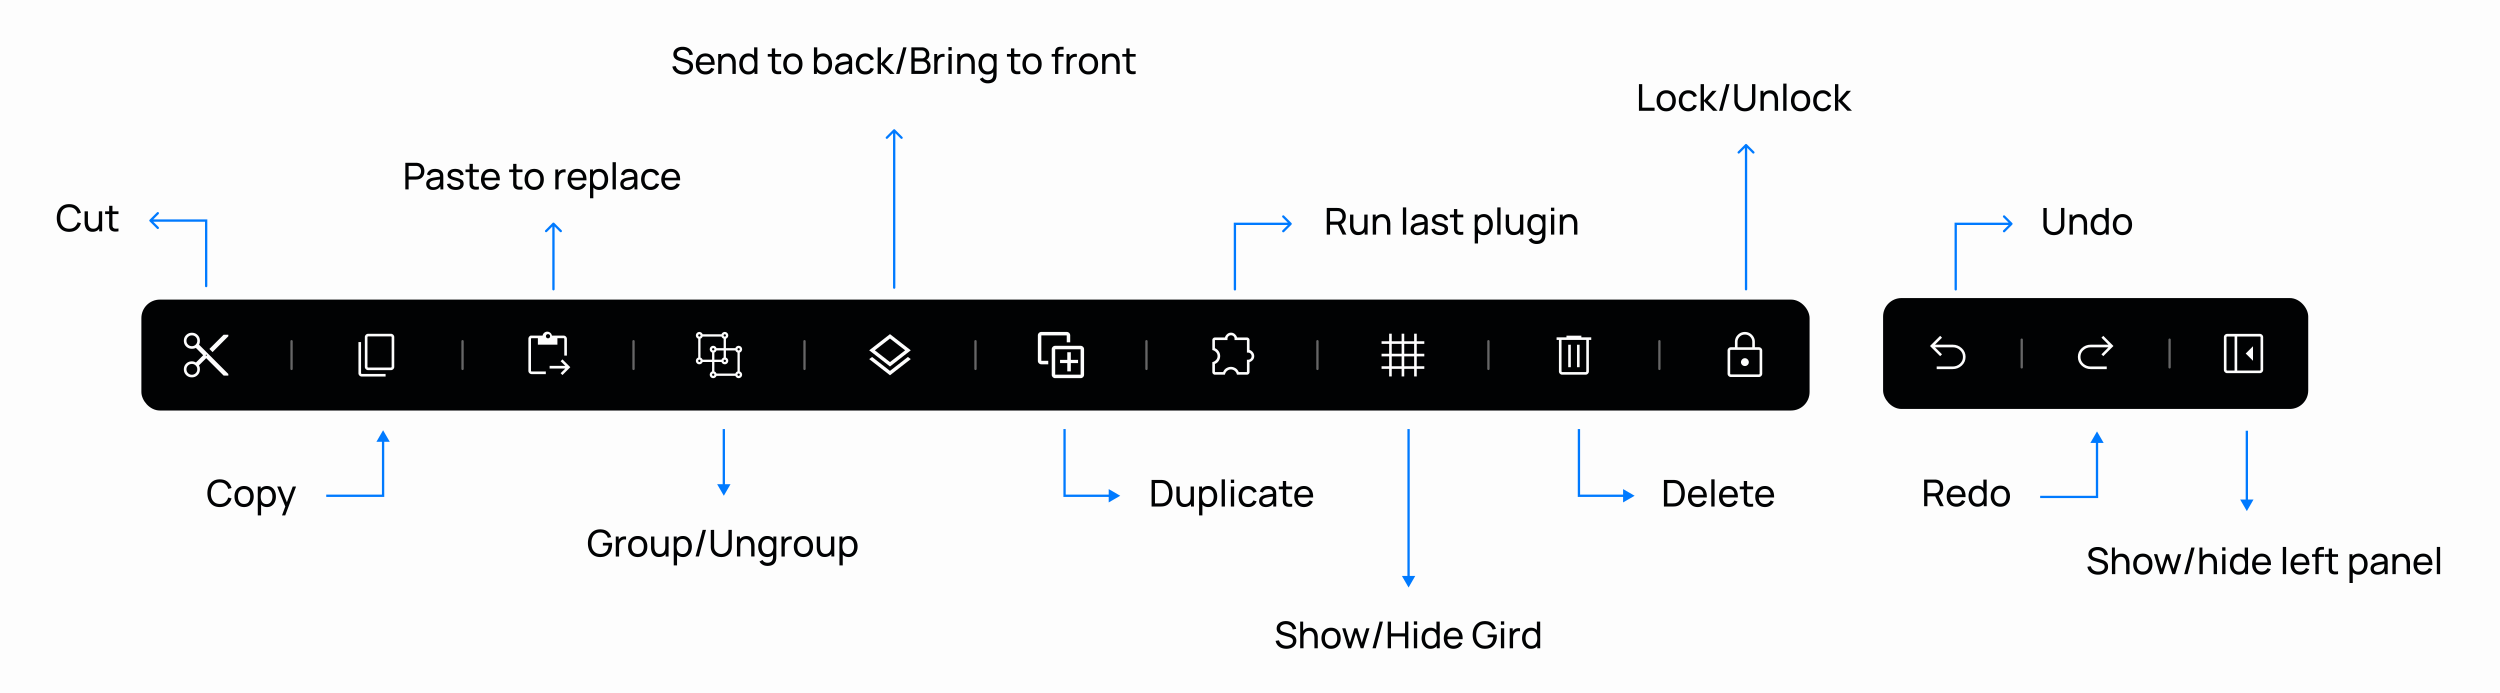
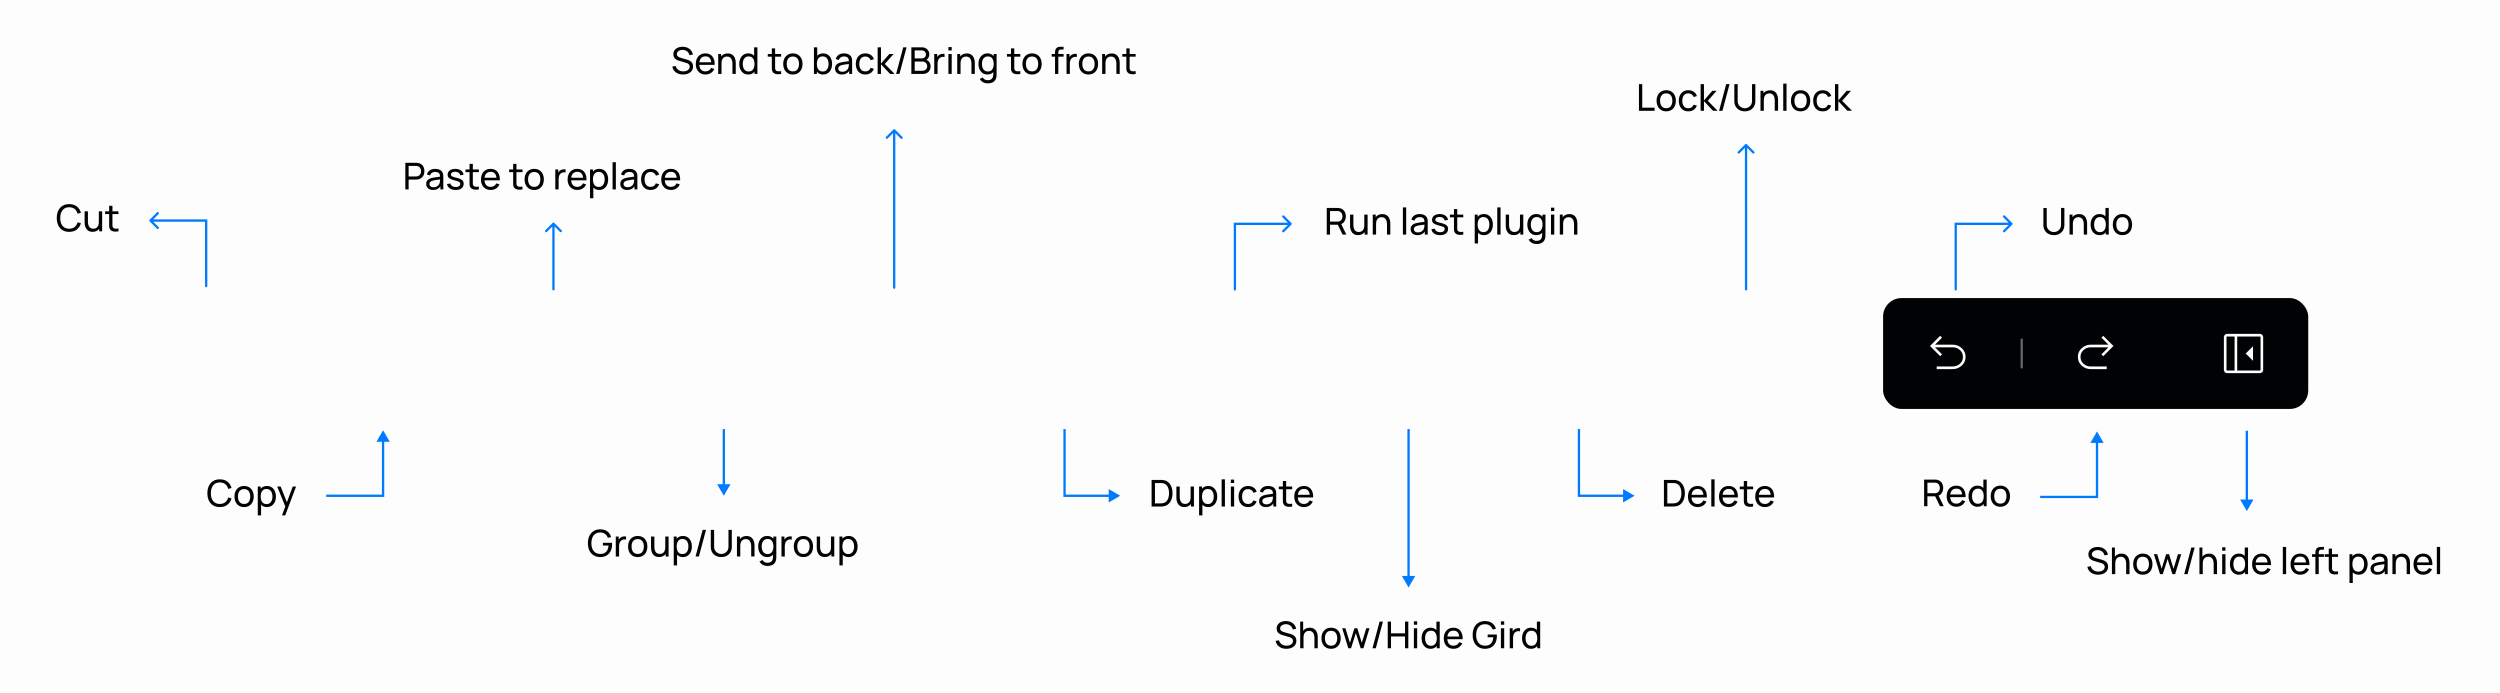
<svg xmlns="http://www.w3.org/2000/svg" width="1082" height="300" fill="none">
  <path fill="#FDFDFD" d="M0 0h1082v300H0z" />
  <rect width="184" height="48" x="815" y="129" fill="#010203" rx="8" />
  <path fill="#FDFDFD" d="M838.201 159.751v-1.134h6.946c1.205 0 2.243-.396 3.113-1.187.871-.791 1.306-1.78 1.306-2.969 0-1.182-.435-2.169-1.306-2.96-.87-.791-1.908-1.186-3.113-1.186h-7.683l3.033 3.033-.8.8-4.4-4.4 4.4-4.4.8.8-3.033 3.032h7.658c1.519 0 2.829.508 3.929 1.523 1.1 1.016 1.65 2.268 1.65 3.758 0 1.496-.55 2.752-1.65 3.767-1.1 1.016-2.41 1.523-3.929 1.523h-6.921Z" />
  <path stroke="#FDFDFD" stroke-linecap="round" stroke-opacity=".4" d="M875 159v-12" />
  <path fill="#FDFDFD" d="M904.878 159.751c-1.52 0-2.829-.507-3.929-1.523-1.1-1.015-1.65-2.271-1.65-3.767 0-1.49.55-2.742 1.65-3.758 1.1-1.015 2.409-1.523 3.929-1.523h7.657l-3.032-3.032.8-.8 4.4 4.4-4.4 4.4-.8-.8 3.032-3.033h-7.673c-1.211 0-2.252.395-3.123 1.186-.87.791-1.306 1.778-1.306 2.96 0 1.189.436 2.178 1.306 2.969.871.791 1.912 1.187 3.123 1.187h6.937v1.134h-6.921Z" />
-   <path stroke="#FDFDFD" stroke-linecap="round" stroke-opacity=".4" d="M939 159v-12" />
  <path fill="#FDFDFD" d="M975.102 156.152v-6.3l-3.16 3.15 3.16 3.15Zm-11.162 5.35c-.393 0-.732-.142-1.016-.426a1.388 1.388 0 0 1-.426-1.016v-14.116c0-.393.142-.732.426-1.016a1.388 1.388 0 0 1 1.016-.426h14.116c.393 0 .732.142 1.016.426.284.284.426.623.426 1.016v14.116c0 .393-.142.732-.426 1.016a1.388 1.388 0 0 1-1.016.426H963.94Zm3.185-1.135v-14.73h-3.185a.293.293 0 0 0-.211.096.293.293 0 0 0-.096.211v14.116c0 .077.032.147.096.211a.293.293 0 0 0 .211.096h3.185Zm1.135 0h9.796a.293.293 0 0 0 .211-.096.293.293 0 0 0 .096-.211v-14.116a.293.293 0 0 0-.096-.211.293.293 0 0 0-.211-.096h-9.796v14.73Z" />
-   <rect width="722" height="48" x="61.188" y="129.67" fill="#010203" rx="8" />
  <path fill="#FDFDFD" d="m96.788 162.55-7.545-7.544-3.155 3.156c.177.277.292.548.347.815.054.267.081.558.081.875 0 .984-.332 1.809-.997 2.474-.664.665-1.489.997-2.473.997-.984 0-1.808-.332-2.474-.997-.665-.664-.998-1.489-.998-2.473 0-.984.333-1.809.998-2.474.665-.665 1.49-.998 2.473-.998.307 0 .603.042.888.125.285.083.576.208.874.375l3.13-3.14-3.17-3.172c-.277.14-.557.24-.839.299a4.23 4.23 0 0 1-.883.09c-.984 0-1.808-.332-2.473-.997-.665-.665-.998-1.489-.998-2.473 0-.984.333-1.809.997-2.474.665-.666 1.49-.998 2.473-.998.984 0 1.809.332 2.474.997.666.665.998 1.489.998 2.474 0 .316-.025.615-.077.895-.05.28-.15.545-.296.795l12.677 12.677v.696h-2.032Zm-4.806-10.161-1.362-1.362 6.168-6.167h2.032v.681l-6.838 6.848Zm-8.937-2.566c.65 0 1.202-.227 1.656-.68.454-.454.68-1.006.68-1.656 0-.65-.226-1.202-.68-1.656a2.253 2.253 0 0 0-1.656-.681 2.25 2.25 0 0 0-1.655.681 2.254 2.254 0 0 0-.681 1.656c0 .65.227 1.202.68 1.656.454.453 1.006.68 1.656.68Zm6.239 4.152a.23.23 0 0 0 .162-.067.224.224 0 0 0 0-.33.225.225 0 0 0-.33 0 .232.232 0 0 0-.067.163.228.228 0 0 0 .235.234Zm-6.239 8.214c.65 0 1.202-.227 1.656-.681.454-.454.68-1.006.68-1.656 0-.65-.226-1.202-.68-1.656a2.256 2.256 0 0 0-1.656-.68c-.65 0-1.202.227-1.655.68a2.254 2.254 0 0 0-.681 1.656c0 .65.227 1.202.68 1.656a2.253 2.253 0 0 0 1.656.681Z" />
  <path stroke="#FDFDFD" stroke-linecap="round" stroke-opacity=".4" d="M126.188 147.67v12" />
  <path fill="#FDFDFD" d="M156.575 162.965a1.39 1.39 0 0 1-1.015-.427 1.386 1.386 0 0 1-.427-1.016v-13.478h1.134v13.478c0 .077.032.148.097.212a.293.293 0 0 0 .211.096h10.312v1.135h-10.312Zm2.769-2.769c-.392 0-.73-.143-1.015-.428a1.384 1.384 0 0 1-.427-1.015v-12.846c0-.392.142-.73.427-1.015a1.386 1.386 0 0 1 1.015-.427h9.846c.393 0 .731.142 1.016.427.284.285.427.623.427 1.015v12.846c0 .392-.143.731-.427 1.015a1.387 1.387 0 0 1-1.016.428h-9.846Zm0-1.135h9.846a.295.295 0 0 0 .212-.096.295.295 0 0 0 .096-.212v-12.846a.293.293 0 0 0-.096-.211.292.292 0 0 0-.212-.097h-9.846a.29.29 0 0 0-.211.097.293.293 0 0 0-.096.211v12.846c0 .077.032.148.096.212a.293.293 0 0 0 .211.096Z" />
  <path stroke="#FDFDFD" stroke-linecap="round" stroke-opacity=".4" d="M200.188 147.67v12" />
  <path fill="#FDFDFD" d="M230.126 161.918c-.393 0-.732-.142-1.016-.426a1.388 1.388 0 0 1-.426-1.016v-13.791c0-.393.127-.732.382-1.016.255-.284.5-.426.735-.426h5.04a2.05 2.05 0 0 1 .695-1.211 1.955 1.955 0 0 1 1.323-.481c.497 0 .933.16 1.308.481.375.32.608.724.699 1.211h5.05c.394 0 .732.142 1.016.426.284.284.427.623.427 1.016v7.216h-1.135v-7.216a.299.299 0 0 0-.091-.216.296.296 0 0 0-.217-.091h-2.669v2.798h-8.452v-2.798h-2.669c-.09 0-.164.03-.221.091a.303.303 0 0 0-.087.216v13.791c0 .083.029.155.087.216a.289.289 0 0 0 .221.091h6.109v1.135h-6.109Zm13.311.398-.8-.8 2.033-2.023h-6.8v-1.135h6.8l-2.033-2.023.8-.8 3.391 3.391-3.391 3.39Zm-6.253-15.894a.875.875 0 0 0 .645-.259.875.875 0 0 0 .258-.645.875.875 0 0 0-.258-.645.875.875 0 0 0-.645-.259.876.876 0 0 0-.646.259.875.875 0 0 0-.258.645c0 .258.086.473.258.645a.876.876 0 0 0 .646.259Z" />
  <path stroke="#FDFDFD" stroke-linecap="round" stroke-opacity=".4" d="M274.188 147.67v12" />
-   <path fill="#FDFDFD" d="M320.184 160.762v-8.184c.58-.207 1-.757 1-1.408 0-.827-.673-1.5-1.5-1.5-.651 0-1.201.419-1.408 1h-4.092v-4.092c.58-.207 1-.757 1-1.408 0-.827-.673-1.5-1.5-1.5-.651 0-1.201.419-1.408 1h-8.185a1.496 1.496 0 1 0-1.907 1.908v8.184c-.581.207-1 .757-1 1.408a1.496 1.496 0 0 0 2.907.5h4.093v4.092c-.581.207-1 .757-1 1.408a1.496 1.496 0 0 0 2.907.5h8.185c.207.581.757 1 1.408 1 .827 0 1.5-.673 1.5-1.5 0-.651-.42-1.201-1-1.408Zm-.5-10.092c.275 0 .5.225.5.5s-.225.5-.5.5a.5.5 0 0 1 0-1Zm-6-6c.275 0 .5.225.5.5s-.225.5-.5.5a.5.5 0 0 1 0-1Zm-11 0c.275 0 .5.225.5.5s-.225.5-.5.5a.5.5 0 0 1 0-1Zm0 12a.5.5 0 0 1 0-1c.275 0 .5.225.5.5s-.225.5-.5.5Zm1.414-1-.006.002a1.5 1.5 0 0 0-.911-.911l.003-.005v-8.172l-.003-.005c.425-.151.76-.485.911-.911l.006.002h8.172l.005-.003c.151.426.485.76.91.911l-.001.006v4.086h-3.093a1.496 1.496 0 1 0-1.907 1.908v3.092h-4.086Zm9.586 0c.275 0 .5.225.5.5s-.225.5-.5.5a.5.5 0 0 1 0-1Zm-.499-.908a1.496 1.496 0 0 0-.91.911l-.005-.003h-3.086v-3.086l-.003-.005c.425-.151.76-.485.911-.911l.006.002h3.086v3.086l.001.006Zm-4.501-3.092a.5.5 0 0 1 0-1c.275 0 .5.225.5.5s-.225.5-.5.5Zm3.592 5c.207.581.757 1 1.408 1 .827 0 1.5-.673 1.5-1.5 0-.651-.42-1.201-1-1.408v-3.092h4.086l.004-.004a1.5 1.5 0 0 0 .913.913l-.003.005v8.172l.003.005a1.5 1.5 0 0 0-.914.917l-.003-.008h-8.172l-.004.008a1.495 1.495 0 0 0-.918-.918l.008-.004v-4.086h3.092Zm-3.592 6a.5.5 0 0 1 0-1c.275 0 .5.225.5.5s-.225.5-.5.5Zm11 0a.5.5 0 0 1 0-1c.275 0 .5.225.5.5s-.225.5-.5.5Z" />
  <path stroke="#FDFDFD" stroke-linecap="round" stroke-opacity=".4" d="M348.188 147.67v12" />
-   <path fill="#FDFDFD" d="m385.186 162.417-9-7 1.25-.925 7.75 6.025 7.75-6.025 1.25.925-9 7Zm0-3.8-9-7 9-7 9 7-9 7Zm0-1.9 6.55-5.1-6.55-5.1-6.55 5.1 6.55 5.1Z" />
  <path stroke="#FDFDFD" stroke-linecap="round" stroke-opacity=".4" d="M422.188 147.67v12" />
  <g fill="#FDFDFD" clip-path="url(#a)">
    <path d="M453.687 156.17v1.5h-3c-.412 0-.765-.147-1.059-.441a1.442 1.442 0 0 1-.44-1.059v-11c0-.413.146-.766.44-1.059a1.444 1.444 0 0 1 1.059-.441h11c.413 0 .766.147 1.06.441.294.293.44.646.44 1.059v3h-1.5v-3h-11v11h3Zm3 7.5c-.412 0-.765-.147-1.059-.441a1.443 1.443 0 0 1-.441-1.059v-11c0-.413.147-.766.441-1.059a1.444 1.444 0 0 1 1.059-.441h11c.413 0 .766.147 1.06.441.294.293.44.646.44 1.059v11c0 .412-.146.766-.44 1.059a1.445 1.445 0 0 1-1.06.441h-11Zm0-1.5h11v-11h-11v11Z" />
    <path d="M461.918 160.729v-3.586h-3.133v-1.391h3.133v-3.305h1.539v3.305h3.125v1.391h-3.125v3.586h-1.539Z" />
  </g>
  <path stroke="#FDFDFD" stroke-linecap="round" stroke-opacity=".4" d="M496.188 147.67v12" />
-   <path fill="#FDFDFD" d="M530.138 162.169h-4.314c-.299 0-.563-.114-.792-.343a1.088 1.088 0 0 1-.343-.792v-4.313a3.012 3.012 0 0 0 1.609-.925 2.414 2.414 0 0 0 .653-1.683c0-.646-.218-1.205-.653-1.678a3.085 3.085 0 0 0-1.609-.93v-4.313c0-.3.115-.564.343-.792.229-.228.493-.343.792-.343h4.31a3.448 3.448 0 0 1 1.026-1.497 2.438 2.438 0 0 1 1.621-.583 2.44 2.44 0 0 1 1.621.583c.462.389.804.888 1.026 1.497h4.238c.3 0 .564.115.792.343.229.228.343.492.343.792v4.238a3.16 3.16 0 0 1 1.469 1.062c.371.486.556 1.038.556 1.657 0 .618-.185 1.149-.556 1.593-.37.443-.86.776-1.469.998v4.294c0 .3-.114.564-.343.792a1.084 1.084 0 0 1-.792.343h-4.313c-.154-.691-.475-1.241-.962-1.649a2.496 2.496 0 0 0-1.648-.613c-.611 0-1.162.204-1.651.613-.489.408-.807.958-.954 1.649Zm-4.314-1.135h3.539c.352-.818.849-1.399 1.489-1.744.64-.345 1.271-.517 1.892-.517s1.252.172 1.893.517c.642.345 1.138.926 1.491 1.744h3.538v-5.356h.587c.455-.038.809-.204 1.06-.498.252-.293.378-.636.378-1.027 0-.391-.126-.735-.378-1.031-.251-.297-.605-.465-1.06-.503h-.587v-5.427h-5.355v-.642c-.039-.455-.205-.809-.498-1.061a1.536 1.536 0 0 0-1.032-.378c-.394 0-.738.126-1.032.378-.294.252-.46.606-.498 1.061v.642h-5.427v3.51a3.521 3.521 0 0 1 1.651 1.359c.407.622.611 1.309.611 2.061 0 .738-.205 1.42-.613 2.045a3.504 3.504 0 0 1-1.649 1.358v3.509Z" />
  <path stroke="#FDFDFD" stroke-linecap="round" stroke-opacity=".4" d="M570.188 147.67v12" />
  <path fill="#FDFDFD" d="M601.218 162.922v-3.279h-3.279v-1.135h3.279v-4.269h-3.279v-1.134h3.279v-4.279h-3.279v-1.135h3.279v-3.269h1.135v3.269h4.269v-3.269h1.135v3.269h4.279v-3.269h1.134v3.269h3.269v1.135h-3.269v4.279h3.269v1.134h-3.269v4.269h3.269v1.135h-3.269v3.279h-1.134v-3.279h-4.279v3.279h-1.135v-3.279h-4.269v3.279h-1.135Zm1.135-4.414h4.269v-4.269h-4.269v4.269Zm5.404 0h4.279v-4.269h-4.279v4.269Zm-5.404-5.403h4.269v-4.279h-4.269v4.279Zm5.404 0h4.279v-4.279h-4.279v4.279Z" />
  <path stroke="#FDFDFD" stroke-linecap="round" stroke-opacity=".4" d="M644.188 147.67v12" />
  <path fill="#FDFDFD" d="M676.147 162.17c-.393 0-.732-.142-1.016-.426a1.39 1.39 0 0 1-.426-1.017v-13.605h-1.016v-1.135h4.277v-.702h6.447v.702h4.276v1.135h-1.015v13.605c0 .393-.142.731-.427 1.016a1.39 1.39 0 0 1-1.015.427h-10.085Zm10.392-15.048h-10.7v13.605a.306.306 0 0 0 .308.308h10.085a.293.293 0 0 0 .211-.096.295.295 0 0 0 .096-.212v-13.605Zm-7.819 11.802h1.135v-9.716h-1.135v9.716Zm3.804 0h1.135v-9.716h-1.135v9.716Z" />
  <path stroke="#FDFDFD" stroke-linecap="round" stroke-opacity=".4" d="M718.188 147.67v12" />
  <path fill="#FDFDFD" d="M749.134 163.17c-.394 0-.732-.142-1.016-.426a1.387 1.387 0 0 1-.427-1.017v-10.003c0-.399.142-.738.427-1.02a1.39 1.39 0 0 1 1.016-.423h1.74v-2.294c0-1.198.42-2.217 1.261-3.057.841-.84 1.861-1.26 3.06-1.26s2.218.42 3.056 1.26c.838.84 1.258 1.859 1.258 3.057v2.294h1.74c.393 0 .732.141 1.016.423.284.282.426.621.426 1.02v10.003c0 .394-.142.732-.426 1.017a1.388 1.388 0 0 1-1.016.426h-12.115Zm0-1.135h12.115a.3.3 0 0 0 .221-.086.3.3 0 0 0 .087-.222v-10.003a.297.297 0 0 0-.308-.308h-12.115a.297.297 0 0 0-.308.308v10.003a.3.3 0 0 0 .087.222.3.3 0 0 0 .221.086Zm6.062-3.615a1.64 1.64 0 0 0 1.194-.488 1.59 1.59 0 0 0 .496-1.176c0-.442-.167-.84-.5-1.194a1.587 1.587 0 0 0-1.199-.531c-.466 0-.865.177-1.195.531-.33.354-.495.756-.495 1.207 0 .451.167.838.5 1.163.332.325.732.488 1.199.488Zm-3.187-8.139h6.365v-2.294a3.07 3.07 0 0 0-.927-2.254 3.064 3.064 0 0 0-2.252-.929c-.883 0-1.635.31-2.256.929-.62.619-.93 1.37-.93 2.254v2.294Z" />
  <path fill="#010203" d="M29.95 100.351c-1.147 0-2.12-.253-2.92-.76-.8-.506-1.41-1.21-1.832-2.112-.416-.901-.624-1.944-.624-3.128 0-1.184.208-2.226.624-3.128.421-.901 1.032-1.605 1.832-2.112.8-.506 1.773-.76 2.92-.76 1.333 0 2.43.339 3.288 1.016.864.678 1.458 1.59 1.784 2.736l-1.448.384c-.235-.858-.654-1.536-1.256-2.032-.603-.496-1.392-.744-2.368-.744-.859 0-1.574.195-2.144.584-.57.39-1 .934-1.288 1.632-.288.694-.435 1.502-.44 2.424-.006.918.136 1.726.424 2.424.288.694.72 1.238 1.296 1.632.576.39 1.293.584 2.152.584.976 0 1.765-.248 2.368-.744.602-.501 1.021-1.178 1.256-2.032l1.448.384c-.326 1.142-.92 2.054-1.784 2.736-.859.678-1.955 1.016-3.288 1.016Zm10.106-.016c-.554 0-1.032-.088-1.432-.264a2.845 2.845 0 0 1-.984-.704 3.466 3.466 0 0 1-.616-.976 5.04 5.04 0 0 1-.32-1.096 6.767 6.767 0 0 1-.088-1.048v-4.776h1.44V95.8c0 .406.038.798.112 1.176.075.379.2.72.376 1.024.182.304.422.544.72.72.304.176.683.264 1.136.264.358 0 .683-.061.976-.184.294-.122.544-.304.752-.544.208-.245.368-.554.48-.928.112-.373.168-.808.168-1.304l.936.288c0 .832-.152 1.55-.456 2.152a3.254 3.254 0 0 1-1.272 1.392c-.544.32-1.186.48-1.928.48Zm2.88-.224v-2.312h-.16v-6.328h1.432v8.64h-1.272Zm8.336 0a6.334 6.334 0 0 1-1.52.12 3.367 3.367 0 0 1-1.328-.296 1.909 1.909 0 0 1-.888-.864 2.557 2.557 0 0 1-.28-1.032c-.01-.352-.016-.749-.016-1.192v-7.776h1.424v7.712c0 .352.003.654.008.904.01.251.067.467.168.648.192.342.496.542.912.6.421.059.928.043 1.52-.048v1.224Zm-5.784-7.464v-1.176h5.784v1.176h-5.784Zm49.647 126.814c-1.146 0-2.12-.254-2.92-.76-.8-.507-1.41-1.211-1.832-2.112-.416-.902-.624-1.944-.624-3.128 0-1.184.208-2.227.624-3.128.422-.902 1.032-1.606 1.832-2.112.8-.507 1.774-.76 2.92-.76 1.334 0 2.43.338 3.288 1.016.864.677 1.459 1.589 1.784 2.736l-1.448.384c-.234-.859-.653-1.536-1.256-2.032-.602-.496-1.392-.744-2.368-.744-.858 0-1.573.194-2.144.584-.57.389-1 .933-1.288 1.632-.288.693-.434 1.501-.44 2.424-.005.917.136 1.725.424 2.424.288.693.72 1.237 1.296 1.632.576.389 1.294.584 2.152.584.976 0 1.766-.248 2.368-.744.603-.502 1.022-1.179 1.256-2.032l1.448.384c-.325 1.141-.92 2.053-1.784 2.736-.858.677-1.954 1.016-3.288 1.016Zm10.507 0c-.859 0-1.6-.195-2.224-.584a3.872 3.872 0 0 1-1.432-1.616c-.336-.688-.504-1.478-.504-2.368 0-.907.17-1.702.512-2.384a3.8 3.8 0 0 1 1.448-1.592c.624-.384 1.357-.576 2.2-.576.864 0 1.608.194 2.232.584a3.75 3.75 0 0 1 1.432 1.608c.336.682.504 1.469.504 2.36 0 .901-.168 1.696-.504 2.384a3.87 3.87 0 0 1-1.44 1.608c-.624.384-1.366.576-2.224.576Zm0-1.352c.896 0 1.562-.299 2-.896.437-.598.656-1.371.656-2.32 0-.976-.222-1.752-.664-2.328-.443-.582-1.107-.872-1.992-.872-.603 0-1.099.136-1.488.408-.39.272-.68.648-.872 1.128-.192.48-.288 1.034-.288 1.664 0 .97.224 1.749.672 2.336.448.586 1.106.88 1.976.88Zm9.897 1.352c-.81 0-1.493-.2-2.048-.6-.554-.406-.976-.952-1.264-1.64-.282-.694-.424-1.47-.424-2.328 0-.87.142-1.648.424-2.336.288-.688.71-1.23 1.264-1.624.56-.395 1.246-.592 2.056-.592.8 0 1.488.2 2.064.6.582.394 1.027.936 1.336 1.624.31.688.464 1.464.464 2.328 0 .864-.154 1.64-.464 2.328a3.899 3.899 0 0 1-1.336 1.64c-.576.4-1.266.6-2.072.6Zm-3.976 3.6v-12.48h1.272v6.36h.16v6.12h-1.432Zm3.8-4.904c.571 0 1.043-.144 1.416-.432.374-.288.654-.678.84-1.168.187-.496.28-1.051.28-1.664 0-.608-.093-1.158-.28-1.648a2.501 2.501 0 0 0-.848-1.168c-.378-.288-.861-.432-1.448-.432-.56 0-1.024.138-1.392.416-.368.272-.642.653-.824 1.144-.181.485-.272 1.048-.272 1.688 0 .629.088 1.192.264 1.688.182.49.459.877.832 1.16.374.277.851.416 1.432.416Zm6.689 4.904 1.672-4.544.024 1.344-3.776-9.28h1.496l2.96 7.464h-.512l2.776-7.464h1.448l-4.704 12.48h-1.384Z" />
  <path fill="#007AFF" d="M88.727 123.814a.5.5 0 1 0 1 0h-1Zm.5-28.36h.5v-.5h-.5v.5Zm-24.46-.353a.5.5 0 0 0 0 .707l3.182 3.182a.5.5 0 0 0 .707-.707l-2.828-2.828 2.828-2.829a.5.5 0 0 0-.707-.707l-3.182 3.182Zm24.96 28.713v-28.36h-1v28.36h1Zm-.5-28.86H65.12v1h24.106v-1Zm76.574 91.253 2.887 5h-5.774l2.887-5Zm0 28.36h.5v.5h-.5v-.5Zm-24.106.5h-.5v-1h.5v1Zm24.606-24.36v23.86h-1v-23.86h1Zm-.5 24.36h-24.106v-1h24.106v1Zm369.174-89.835a.5.5 0 1 1-1 0h1Zm-.5-28.36h-.5v-.5h.5v.5Zm24.459-.353a.5.5 0 0 1 0 .707l-3.182 3.182a.5.5 0 0 1-.707-.707l2.828-2.828-2.828-2.829a.5.5 0 0 1 .707-.707l3.182 3.182Zm-24.959 28.713v-28.36h1v28.36h-1Zm.5-28.86h24.105v1h-24.105v-1Zm312.461 28.86a.5.5 0 1 1-1 0h1Zm-.5-28.36h-.5v-.5h.5v.5Zm24.459-.353a.5.5 0 0 1 0 .707l-3.182 3.182a.5.5 0 0 1-.707-.707l2.828-2.828-2.828-2.829a.5.5 0 0 1 .707-.707l3.182 3.182Zm-24.959 28.713v-28.36h1v28.36h-1Zm.5-28.86h24.105v1h-24.105v-1Zm61.154 90.343 2.887 5h-5.774l2.887-5Zm0 28.36h.5v.5h-.5v-.5Zm-24.106.5h-.5v-1h.5v1Zm24.606-24.36v23.86h-1v-23.86h1Zm-.5 24.36h-24.106v-1h24.106v1ZM386.506 124.49a.5.5 0 0 0 1 0h-1Zm.853-68.417a.5.5 0 0 0-.707 0l-3.182 3.182a.5.5 0 0 0 .707.707l2.829-2.828 2.828 2.828a.5.5 0 1 0 .707-.707l-3.182-3.182Zm.147 68.417V56.427h-1v68.063h1Zm222.623 61.717v-.5h-1v.5h1Zm-.5 68.064 2.887-5h-5.774l2.887 5Zm-.5-68.064v63.564h1v-63.564h-1Zm-147.889 0v-.5h-1v.5h1Zm-.5 28.36h-.5v.5h.5v-.5Zm24.106 0-5-2.887v5.774l5-2.887Zm-24.606-28.36v28.36h1v-28.36h-1Zm.5 28.86h19.606v-1H460.74v1Zm223.123-28.86v-.5h-1v.5h1Zm-.5 28.36h-.5v.5h.5v-.5Zm24.106 0-5-2.887v5.774l5-2.887Zm-24.606-28.36v28.36h1v-28.36h-1Zm.5 28.86h19.606v-1h-19.606v1Zm71.823-89.876a.499.499 0 1 0 1 0h-1Zm.853-62.745a.5.5 0 0 0-.707 0l-3.182 3.182a.5.5 0 0 0 .707.707l2.829-2.828 2.828 2.828a.5.5 0 0 0 .707-.707l-3.182-3.182Zm.147 62.745V62.8h-1v62.391h1Zm216.242 96.01 2.886-5h-5.773l2.887 5Zm.5-34.286v-.5h-1v.5h1Zm0 29.786v-29.786h-1v29.786h1Z" />
  <path fill="#010203" d="M175.429 81.975v-11.52h4.552c.112 0 .245.005.4.016.154.005.304.02.448.048.624.096 1.146.309 1.568.64.426.33.746.749.96 1.256.213.5.32 1.058.32 1.672 0 .608-.11 1.165-.328 1.672a3.15 3.15 0 0 1-.96 1.256c-.422.33-.942.544-1.56.64a5.832 5.832 0 0 1-.848.064h-3.128v4.256h-1.424Zm1.424-5.608h3.08c.101 0 .216-.006.344-.016.133-.011.258-.03.376-.056a1.85 1.85 0 0 0 .896-.464 2.07 2.07 0 0 0 .512-.8 2.824 2.824 0 0 0 0-1.88 2.06 2.06 0 0 0-.512-.808 1.765 1.765 0 0 0-.896-.464 1.688 1.688 0 0 0-.376-.056 4.177 4.177 0 0 0-.344-.016h-3.08v4.56Zm10.547 5.848c-.645 0-1.186-.118-1.624-.352a2.508 2.508 0 0 1-.984-.944 2.576 2.576 0 0 1-.328-1.28c0-.454.086-.846.256-1.176a2.3 2.3 0 0 1 .736-.832c.315-.224.691-.4 1.128-.528.411-.112.87-.208 1.376-.288.512-.086 1.03-.163 1.552-.232.523-.07 1.011-.136 1.464-.2l-.512.296c.016-.768-.138-1.336-.464-1.704-.32-.368-.874-.552-1.664-.552-.522 0-.981.12-1.376.36-.389.234-.664.618-.824 1.152l-1.352-.408c.208-.758.611-1.352 1.208-1.784.598-.432 1.384-.648 2.36-.648.784 0 1.456.14 2.016.424a2.46 2.46 0 0 1 1.216 1.264c.123.266.2.557.232.872.032.309.048.634.048.976v5.344H190.6v-2.072l.296.192c-.325.698-.781 1.226-1.368 1.584-.581.357-1.29.536-2.128.536Zm.216-1.192c.512 0 .955-.091 1.328-.272.379-.187.683-.43.912-.728.23-.304.379-.635.448-.992.08-.267.123-.563.128-.888.011-.331.016-.584.016-.76l.496.216c-.464.064-.92.125-1.368.184a28.97 28.97 0 0 0-1.272.192c-.4.064-.76.14-1.08.232-.234.074-.456.17-.664.288a1.508 1.508 0 0 0-.496.456 1.192 1.192 0 0 0-.184.68c0 .234.059.458.176.672.123.213.31.386.56.52.256.133.59.2 1 .2Zm9.592 1.184c-1.029 0-1.874-.224-2.536-.672-.656-.454-1.058-1.086-1.208-1.896l1.456-.232c.118.469.387.842.808 1.12.422.272.944.408 1.568.408.592 0 1.056-.123 1.392-.368.336-.246.504-.58.504-1 0-.246-.056-.443-.168-.592-.112-.155-.344-.3-.696-.432-.346-.134-.872-.294-1.576-.48-.762-.203-1.362-.414-1.8-.632-.437-.22-.749-.472-.936-.76-.186-.288-.28-.638-.28-1.048 0-.507.139-.95.416-1.328.278-.384.664-.68 1.16-.888.502-.208 1.083-.312 1.744-.312.656 0 1.243.104 1.76.312.518.208.934.504 1.248.888.32.378.51.82.568 1.328l-1.456.264a1.568 1.568 0 0 0-.672-1.096c-.373-.267-.856-.408-1.448-.424-.56-.022-1.016.077-1.368.296-.346.218-.52.514-.52.888 0 .208.064.386.192.536.134.149.376.29.728.424.358.133.875.285 1.552.456.763.192 1.363.402 1.8.632.443.224.758.49.944.8.187.304.28.68.28 1.128 0 .832-.306 1.488-.92 1.968-.613.474-1.458.712-2.536.712Zm10.045-.232a6.408 6.408 0 0 1-1.52.12 3.372 3.372 0 0 1-1.328-.296 1.904 1.904 0 0 1-.888-.864 2.55 2.55 0 0 1-.28-1.032c-.011-.352-.016-.75-.016-1.192v-7.776h1.424v7.712c0 .352.002.653.008.904.01.25.066.466.168.648.192.34.496.54.912.6.421.058.928.042 1.52-.048v1.224Zm-5.784-7.464v-1.176h5.784v1.176h-5.784Zm10.922 7.704c-.848 0-1.589-.187-2.224-.56a3.925 3.925 0 0 1-1.472-1.576c-.352-.678-.528-1.467-.528-2.368 0-.944.174-1.76.52-2.448.347-.694.83-1.227 1.448-1.6.624-.38 1.355-.568 2.192-.568.87 0 1.608.2 2.216.6.614.4 1.072.97 1.376 1.712.31.74.443 1.624.4 2.648h-1.44v-.512c-.016-1.062-.232-1.854-.648-2.376-.416-.528-1.034-.792-1.856-.792-.88 0-1.549.282-2.008.848-.458.565-.688 1.376-.688 2.432 0 1.018.23 1.808.688 2.368.459.56 1.112.84 1.96.84.571 0 1.067-.131 1.488-.392.422-.262.752-.638.992-1.128l1.368.472a3.87 3.87 0 0 1-1.52 1.776c-.672.416-1.426.624-2.264.624Zm-3.192-4.16V76.91h6.384v1.144h-6.384Zm16.929 3.92a6.408 6.408 0 0 1-1.52.12 3.372 3.372 0 0 1-1.328-.296 1.904 1.904 0 0 1-.888-.864 2.55 2.55 0 0 1-.28-1.032c-.011-.352-.016-.75-.016-1.192v-7.776h1.424v7.712c0 .352.002.653.008.904.01.25.066.466.168.648.192.34.496.54.912.6.421.058.928.042 1.52-.048v1.224Zm-5.784-7.464v-1.176h5.784v1.176h-5.784Zm10.858 7.704c-.858 0-1.6-.195-2.224-.584a3.874 3.874 0 0 1-1.432-1.616c-.336-.688-.504-1.478-.504-2.368 0-.907.171-1.702.512-2.384a3.813 3.813 0 0 1 1.448-1.592c.624-.384 1.358-.576 2.2-.576.864 0 1.608.194 2.232.584.624.384 1.102.92 1.432 1.608.336.682.504 1.469.504 2.36 0 .9-.168 1.696-.504 2.384a3.862 3.862 0 0 1-1.44 1.608c-.624.384-1.365.576-2.224.576Zm0-1.352c.896 0 1.563-.3 2-.896.438-.598.656-1.371.656-2.32 0-.976-.221-1.752-.664-2.328-.442-.582-1.106-.872-1.992-.872-.602 0-1.098.136-1.488.408-.389.272-.68.648-.872 1.128-.192.48-.288 1.034-.288 1.664 0 .97.224 1.749.672 2.336.448.586 1.107.88 1.976.88Zm9.133 1.112v-8.64h1.272v2.088l-.208-.272a3.22 3.22 0 0 1 .392-.736c.165-.224.349-.408.552-.552a2.43 2.43 0 0 1 .76-.416c.283-.096.571-.152.864-.168.293-.022.568-.003.824.056v1.336a2.702 2.702 0 0 0-.984-.064 2 2 0 0 0-.992.392 2.143 2.143 0 0 0-.648.72 3.134 3.134 0 0 0-.312.92 5.593 5.593 0 0 0-.088 1v4.336h-1.432Zm9.556.24c-.848 0-1.589-.187-2.224-.56a3.925 3.925 0 0 1-1.472-1.576c-.352-.678-.528-1.467-.528-2.368 0-.944.174-1.76.52-2.448.347-.694.83-1.227 1.448-1.6.624-.38 1.355-.568 2.192-.568.87 0 1.608.2 2.216.6.614.4 1.072.97 1.376 1.712.31.74.443 1.624.4 2.648h-1.44v-.512c-.016-1.062-.232-1.854-.648-2.376-.416-.528-1.034-.792-1.856-.792-.88 0-1.549.282-2.008.848-.458.565-.688 1.376-.688 2.432 0 1.018.23 1.808.688 2.368.459.56 1.112.84 1.96.84.571 0 1.067-.131 1.488-.392.422-.262.752-.638.992-1.128l1.368.472a3.87 3.87 0 0 1-1.52 1.776c-.672.416-1.426.624-2.264.624Zm-3.192-4.16V76.91h6.384v1.144h-6.384Zm12.635 4.16c-.811 0-1.493-.2-2.048-.6-.555-.406-.976-.952-1.264-1.64-.283-.694-.424-1.47-.424-2.328 0-.87.141-1.648.424-2.336.288-.688.709-1.23 1.264-1.624.56-.395 1.245-.592 2.056-.592.8 0 1.488.2 2.064.6.581.394 1.027.936 1.336 1.624.309.688.464 1.464.464 2.328 0 .864-.155 1.64-.464 2.328a3.902 3.902 0 0 1-1.336 1.64c-.576.4-1.267.6-2.072.6Zm-3.976 3.6v-12.48h1.272v6.36h.16v6.12h-1.432Zm3.8-4.904c.571 0 1.043-.144 1.416-.432.373-.288.653-.678.84-1.168.187-.496.28-1.051.28-1.664 0-.608-.093-1.158-.28-1.648a2.503 2.503 0 0 0-.848-1.168c-.379-.288-.861-.432-1.448-.432-.56 0-1.024.138-1.392.416-.368.272-.643.653-.824 1.144-.181.485-.272 1.048-.272 1.688 0 .629.088 1.192.264 1.688.181.49.459.877.832 1.16.373.277.851.416 1.432.416Zm5.962 1.064v-11.76h1.424v11.76h-1.424Zm6.28.24c-.645 0-1.186-.118-1.624-.352a2.508 2.508 0 0 1-.984-.944 2.576 2.576 0 0 1-.328-1.28c0-.454.086-.846.256-1.176a2.3 2.3 0 0 1 .736-.832c.315-.224.691-.4 1.128-.528.411-.112.87-.208 1.376-.288.512-.086 1.03-.163 1.552-.232.523-.07 1.011-.136 1.464-.2l-.512.296c.016-.768-.138-1.336-.464-1.704-.32-.368-.874-.552-1.664-.552-.522 0-.981.12-1.376.36-.389.234-.664.618-.824 1.152l-1.352-.408c.208-.758.611-1.352 1.208-1.784.598-.432 1.384-.648 2.36-.648.784 0 1.456.14 2.016.424a2.46 2.46 0 0 1 1.216 1.264c.123.266.2.557.232.872.032.309.048.634.048.976v5.344H274.6v-2.072l.296.192c-.325.698-.781 1.226-1.368 1.584-.581.357-1.29.536-2.128.536Zm.216-1.192c.512 0 .955-.091 1.328-.272.379-.187.683-.43.912-.728.23-.304.379-.635.448-.992.08-.267.123-.563.128-.888.011-.331.016-.584.016-.76l.496.216c-.464.064-.92.125-1.368.184a28.97 28.97 0 0 0-1.272.192c-.4.064-.76.14-1.08.232-.234.074-.456.17-.664.288a1.508 1.508 0 0 0-.496.456 1.192 1.192 0 0 0-.184.68c0 .234.059.458.176.672.123.213.31.386.56.52.256.133.59.2 1 .2Zm9.968 1.192c-.874 0-1.618-.195-2.232-.584a3.8 3.8 0 0 1-1.392-1.624c-.32-.688-.485-1.472-.496-2.352.011-.902.179-1.694.504-2.376a3.786 3.786 0 0 1 1.416-1.608c.614-.384 1.352-.576 2.216-.576.912 0 1.696.224 2.352.672a3.231 3.231 0 0 1 1.328 1.84l-1.408.424a2.31 2.31 0 0 0-.888-1.168 2.419 2.419 0 0 0-1.4-.416c-.592 0-1.08.138-1.464.416-.384.272-.669.65-.856 1.136-.186.48-.282 1.032-.288 1.656.011.96.232 1.736.664 2.328.438.586 1.086.88 1.944.88.566 0 1.035-.128 1.408-.384.374-.262.656-.638.848-1.128l1.44.376c-.298.805-.765 1.42-1.4 1.848-.634.426-1.4.64-2.296.64Zm8.839 0c-.848 0-1.59-.187-2.224-.56a3.918 3.918 0 0 1-1.472-1.576c-.352-.678-.528-1.467-.528-2.368 0-.944.173-1.76.52-2.448.346-.694.829-1.227 1.448-1.6.624-.38 1.354-.568 2.192-.568.869 0 1.608.2 2.216.6.613.4 1.072.97 1.376 1.712.309.74.442 1.624.4 2.648h-1.44v-.512c-.016-1.062-.232-1.854-.648-2.376-.416-.528-1.035-.792-1.856-.792-.88 0-1.55.282-2.008.848-.459.565-.688 1.376-.688 2.432 0 1.018.229 1.808.688 2.368.458.56 1.112.84 1.96.84.57 0 1.066-.131 1.488-.392a2.67 2.67 0 0 0 .992-1.128l1.368.472a3.876 3.876 0 0 1-1.52 1.776c-.672.416-1.427.624-2.264.624Zm-3.192-4.16V76.91h6.384v1.144h-6.384Z" />
  <path fill="#007AFF" d="M239.035 125.191a.5.5 0 1 0 1 0h-1Zm.854-28.713a.5.5 0 0 0-.707 0L236 99.66a.5.5 0 0 0 .707.707l2.828-2.828 2.829 2.828a.5.5 0 0 0 .707-.707l-3.182-3.182Zm.146 28.713v-28.36h-1v28.36h1Zm73.736 61.016v-.5h-1v.5h1Zm-.5 28.36 2.887-5h-5.773l2.886 5Zm-.5-28.36v23.86h1v-23.86h-1Z" />
  <path fill="#010203" d="M259.751 241.094c-.79 0-1.51-.139-2.16-.416a4.767 4.767 0 0 1-1.68-1.192 5.476 5.476 0 0 1-1.088-1.888c-.251-.742-.376-1.576-.376-2.504 0-1.227.218-2.288.656-3.184.437-.896 1.053-1.587 1.848-2.072.794-.491 1.728-.736 2.8-.736 1.29 0 2.33.301 3.12.904.789.597 1.333 1.416 1.632 2.456l-1.44.296c-.24-.699-.635-1.256-1.184-1.672-.55-.416-1.235-.624-2.056-.624-.859-.006-1.574.186-2.144.576-.566.384-.992.925-1.28 1.624-.288.698-.435 1.509-.44 2.432-.006.917.136 1.722.424 2.416.288.693.717 1.237 1.288 1.632.576.389 1.293.586 2.152.592.741.005 1.365-.136 1.872-.424a2.934 2.934 0 0 0 1.176-1.248c.277-.544.445-1.198.504-1.96h-2.448v-1.176h3.952c.016.106.024.234.024.384.005.144.008.242.008.296 0 1.05-.198 1.992-.592 2.824a4.507 4.507 0 0 1-1.736 1.952c-.763.474-1.707.712-2.832.712Zm6.758-.24v-8.64h1.272v2.088l-.208-.272a3.22 3.22 0 0 1 .392-.736c.165-.224.349-.408.552-.552a2.43 2.43 0 0 1 .76-.416 3.21 3.21 0 0 1 .864-.168c.293-.022.568-.003.824.056v1.336a2.686 2.686 0 0 0-.984-.064 1.993 1.993 0 0 0-.992.392 2.117 2.117 0 0 0-.648.72c-.15.282-.254.589-.312.92a5.585 5.585 0 0 0-.088 1v4.336h-1.432Zm9.492.24c-.858 0-1.6-.195-2.224-.584a3.878 3.878 0 0 1-1.432-1.616c-.336-.688-.504-1.478-.504-2.368 0-.907.171-1.702.512-2.384a3.807 3.807 0 0 1 1.448-1.592c.624-.384 1.358-.576 2.2-.576.864 0 1.608.194 2.232.584.624.384 1.102.92 1.432 1.608.336.682.504 1.469.504 2.36 0 .901-.168 1.696-.504 2.384a3.87 3.87 0 0 1-1.44 1.608c-.624.384-1.365.576-2.224.576Zm0-1.352c.896 0 1.563-.299 2-.896.438-.598.656-1.371.656-2.32 0-.976-.221-1.752-.664-2.328-.442-.582-1.106-.872-1.992-.872-.602 0-1.098.136-1.488.408-.389.272-.68.648-.872 1.128-.192.48-.288 1.034-.288 1.664 0 .97.224 1.749.672 2.336.448.586 1.107.88 1.976.88Zm9.21 1.336c-.555 0-1.032-.088-1.432-.264a2.85 2.85 0 0 1-.984-.704 3.461 3.461 0 0 1-.616-.976 5.025 5.025 0 0 1-.32-1.096 6.741 6.741 0 0 1-.088-1.048v-4.776h1.44v4.328c0 .405.037.797.112 1.176.074.378.2.72.376 1.024.181.304.421.544.72.72.304.176.682.264 1.136.264.357 0 .682-.062.976-.184.293-.123.544-.304.752-.544.208-.246.368-.555.48-.928.112-.374.168-.808.168-1.304l.936.288c0 .832-.152 1.549-.456 2.152a3.266 3.266 0 0 1-1.272 1.392c-.544.32-1.187.48-1.928.48Zm2.88-.224v-2.312h-.16v-6.328h1.432v8.64h-1.272Zm7.479.24c-.81 0-1.493-.2-2.048-.6-.554-.406-.976-.952-1.264-1.64-.282-.694-.424-1.47-.424-2.328 0-.87.142-1.648.424-2.336.288-.688.71-1.23 1.264-1.624.56-.395 1.246-.592 2.056-.592.8 0 1.488.2 2.064.6.582.394 1.027.936 1.336 1.624.31.688.464 1.464.464 2.328 0 .864-.154 1.64-.464 2.328a3.899 3.899 0 0 1-1.336 1.64c-.576.4-1.266.6-2.072.6Zm-3.976 3.6v-12.48h1.272v6.36h.16v6.12h-1.432Zm3.8-4.904c.571 0 1.043-.144 1.416-.432.374-.288.654-.678.84-1.168.187-.496.28-1.051.28-1.664 0-.608-.093-1.158-.28-1.648a2.501 2.501 0 0 0-.848-1.168c-.378-.288-.861-.432-1.448-.432-.56 0-1.024.138-1.392.416-.368.272-.642.653-.824 1.144-.181.485-.272 1.048-.272 1.688 0 .629.088 1.192.264 1.688.182.49.459.877.832 1.16.374.277.851.416 1.432.416Zm8.714-10.456h1.448l-3.072 11.52h-1.448l3.072-11.52Zm8.07 11.76c-.891 0-1.678-.184-2.36-.552a4.07 4.07 0 0 1-1.608-1.544c-.384-.667-.576-1.448-.576-2.344v-7.312l1.44-.008v7.2c0 .544.09 1.018.272 1.424.186.4.432.733.736 1 .304.266.637.466 1 .6.368.128.733.192 1.096.192a3.23 3.23 0 0 0 2.104-.792 2.9 2.9 0 0 0 .728-1.008c.181-.406.272-.878.272-1.416v-7.2h1.44v7.32c0 .89-.195 1.669-.584 2.336a4.01 4.01 0 0 1-1.6 1.552c-.683.368-1.47.552-2.36.552Zm12.936-.24v-4.328c0-.411-.038-.806-.112-1.184a2.982 2.982 0 0 0-.376-1.016 1.943 1.943 0 0 0-.72-.72c-.299-.176-.678-.264-1.136-.264-.358 0-.683.061-.976.184a1.9 1.9 0 0 0-.744.544 2.626 2.626 0 0 0-.488.928c-.112.368-.168.802-.168 1.304l-.936-.288c0-.838.149-1.555.448-2.152a3.267 3.267 0 0 1 1.272-1.384c.549-.326 1.194-.488 1.936-.488.56 0 1.037.088 1.432.264.394.176.722.41.984.704.261.288.466.613.616.976.149.357.253.722.312 1.096.064.368.096.717.096 1.048v4.776h-1.44Zm-6.16 0v-8.64h1.28v2.312h.16v6.328h-1.44Zm13.176 4.08c-.454 0-.896-.07-1.328-.208a3.843 3.843 0 0 1-1.192-.632 3.476 3.476 0 0 1-.896-1.056l1.304-.688c.213.421.514.728.904.92.394.192.8.288 1.216.288.549 0 1.005-.102 1.368-.304.362-.198.629-.494.8-.888.176-.395.261-.886.256-1.472v-2.36h.168v-6.32h1.264v8.696c0 .234-.008.461-.024.68a4.552 4.552 0 0 1-.08.648c-.112.613-.334 1.117-.664 1.512-.331.4-.758.696-1.28.888-.523.197-1.128.296-1.816.296Zm-.104-3.84c-.806 0-1.496-.2-2.072-.6a3.982 3.982 0 0 1-1.336-1.64c-.31-.688-.464-1.464-.464-2.328 0-.864.154-1.64.464-2.328.314-.688.76-1.23 1.336-1.624.576-.4 1.264-.6 2.064-.6.816 0 1.501.197 2.056.592.554.394.973.936 1.256 1.624.288.688.432 1.466.432 2.336 0 .858-.144 1.634-.432 2.328-.283.688-.702 1.234-1.256 1.64-.555.4-1.238.6-2.048.6Zm.176-1.304c.581 0 1.058-.139 1.432-.416.373-.283.648-.67.824-1.16.181-.496.272-1.059.272-1.688 0-.64-.091-1.203-.272-1.688-.176-.491-.448-.872-.816-1.144-.368-.278-.835-.416-1.4-.416-.587 0-1.072.144-1.456.432a2.571 2.571 0 0 0-.848 1.168 4.708 4.708 0 0 0-.272 1.648c0 .613.093 1.168.28 1.664.186.49.466.88.84 1.168.378.288.85.432 1.416.432Zm6.025 1.064v-8.64h1.272v2.088l-.208-.272a3.26 3.26 0 0 1 .392-.736 2.49 2.49 0 0 1 .552-.552c.224-.182.478-.32.76-.416.283-.096.571-.152.864-.168a2.74 2.74 0 0 1 .824.056v1.336a2.683 2.683 0 0 0-.984-.064 1.997 1.997 0 0 0-.992.392 2.138 2.138 0 0 0-.648.72 3.134 3.134 0 0 0-.312.92 5.678 5.678 0 0 0-.088 1v4.336h-1.432Zm9.493.24c-.859 0-1.6-.195-2.224-.584a3.872 3.872 0 0 1-1.432-1.616c-.336-.688-.504-1.478-.504-2.368 0-.907.171-1.702.512-2.384a3.8 3.8 0 0 1 1.448-1.592c.624-.384 1.357-.576 2.2-.576.864 0 1.608.194 2.232.584a3.75 3.75 0 0 1 1.432 1.608c.336.682.504 1.469.504 2.36 0 .901-.168 1.696-.504 2.384a3.87 3.87 0 0 1-1.44 1.608c-.624.384-1.365.576-2.224.576Zm0-1.352c.896 0 1.563-.299 2-.896.437-.598.656-1.371.656-2.32 0-.976-.221-1.752-.664-2.328-.443-.582-1.107-.872-1.992-.872-.603 0-1.099.136-1.488.408-.389.272-.68.648-.872 1.128-.192.48-.288 1.034-.288 1.664 0 .97.224 1.749.672 2.336.448.586 1.107.88 1.976.88Zm9.209 1.336c-.554 0-1.032-.088-1.432-.264a2.868 2.868 0 0 1-.984-.704 3.506 3.506 0 0 1-.616-.976 5.08 5.08 0 0 1-.32-1.096 6.866 6.866 0 0 1-.088-1.048v-4.776h1.44v4.328c0 .405.038.797.112 1.176.075.378.2.72.376 1.024.182.304.422.544.72.72.304.176.683.264 1.136.264.358 0 .683-.062.976-.184.294-.123.544-.304.752-.544.208-.246.368-.555.48-.928.112-.374.168-.808.168-1.304l.936.288c0 .832-.152 1.549-.456 2.152a3.254 3.254 0 0 1-1.272 1.392c-.544.32-1.186.48-1.928.48Zm2.88-.224v-2.312h-.16v-6.328h1.432v8.64h-1.272Zm7.48.24c-.81 0-1.493-.2-2.048-.6-.554-.406-.976-.952-1.264-1.64-.282-.694-.424-1.47-.424-2.328 0-.87.142-1.648.424-2.336.288-.688.71-1.23 1.264-1.624.56-.395 1.246-.592 2.056-.592.8 0 1.488.2 2.064.6.582.394 1.027.936 1.336 1.624.31.688.464 1.464.464 2.328 0 .864-.154 1.64-.464 2.328a3.899 3.899 0 0 1-1.336 1.64c-.576.4-1.266.6-2.072.6Zm-3.976 3.6v-12.48h1.272v6.36h.16v6.12h-1.432Zm3.8-4.904c.571 0 1.043-.144 1.416-.432.374-.288.654-.678.84-1.168.187-.496.28-1.051.28-1.664 0-.608-.093-1.158-.28-1.648a2.501 2.501 0 0 0-.848-1.168c-.378-.288-.861-.432-1.448-.432-.56 0-1.024.138-1.392.416-.368.272-.642.653-.824 1.144-.181.485-.272 1.048-.272 1.688 0 .629.088 1.192.264 1.688.182.49.459.877.832 1.16.374.277.851.416 1.432.416ZM295.636 32.24c-.816 0-1.552-.139-2.208-.416a4.21 4.21 0 0 1-1.616-1.184 3.965 3.965 0 0 1-.824-1.832l1.472-.232c.186.725.573 1.293 1.16 1.704.592.405 1.288.608 2.088.608.517 0 .984-.08 1.4-.24.421-.165.754-.4 1-.704.245-.304.368-.664.368-1.08 0-.256-.046-.475-.136-.656a1.327 1.327 0 0 0-.36-.472 2.142 2.142 0 0 0-.512-.336 3.85 3.85 0 0 0-.6-.224l-2.936-.872a6.276 6.276 0 0 1-.928-.36 3.366 3.366 0 0 1-.8-.552 2.5 2.5 0 0 1-.56-.8c-.139-.315-.208-.685-.208-1.112 0-.683.176-1.264.528-1.744.357-.485.84-.856 1.448-1.112.608-.256 1.293-.381 2.056-.376.773.005 1.464.144 2.072.416a3.9 3.9 0 0 1 1.52 1.152c.405.501.677 1.101.816 1.8l-1.512.264a2.53 2.53 0 0 0-.536-1.208 2.668 2.668 0 0 0-1.024-.784 3.32 3.32 0 0 0-1.352-.288 3.25 3.25 0 0 0-1.272.224 2.2 2.2 0 0 0-.904.648 1.442 1.442 0 0 0-.336.944c0 .352.101.637.304.856.202.213.45.384.744.512.298.123.589.224.872.304l2.192.632c.25.07.538.165.864.288.33.123.65.296.96.52.309.219.565.512.768.88.202.363.304.821.304 1.376 0 .555-.112 1.048-.336 1.48a3.074 3.074 0 0 1-.92 1.088 4.337 4.337 0 0 1-1.376.656 5.896 5.896 0 0 1-1.68.232Zm9.734 0c-.848 0-1.589-.187-2.224-.56a3.925 3.925 0 0 1-1.472-1.576c-.352-.677-.528-1.467-.528-2.368 0-.944.173-1.76.52-2.448.347-.693.829-1.227 1.448-1.6.624-.379 1.355-.568 2.192-.568.869 0 1.608.2 2.216.6.613.4 1.072.97 1.376 1.712.309.741.443 1.624.4 2.648h-1.44v-.512c-.016-1.061-.232-1.853-.648-2.376-.416-.528-1.035-.792-1.856-.792-.88 0-1.549.283-2.008.848-.459.565-.688 1.376-.688 2.432 0 1.019.229 1.808.688 2.368.459.56 1.112.84 1.96.84.571 0 1.067-.13 1.488-.392a2.67 2.67 0 0 0 .992-1.128l1.368.472a3.876 3.876 0 0 1-1.52 1.776c-.672.416-1.427.624-2.264.624Zm-3.192-4.16v-1.144h6.384v1.144h-6.384ZM316.997 32v-4.328c0-.41-.038-.805-.112-1.184a2.99 2.99 0 0 0-.376-1.016 1.943 1.943 0 0 0-.72-.72c-.299-.176-.678-.264-1.136-.264-.358 0-.683.061-.976.184a1.909 1.909 0 0 0-.744.544 2.635 2.635 0 0 0-.488.928c-.112.368-.168.803-.168 1.304l-.936-.288c0-.837.149-1.555.448-2.152a3.269 3.269 0 0 1 1.272-1.384c.549-.325 1.194-.488 1.936-.488.56 0 1.037.088 1.432.264.394.176.722.41.984.704.261.288.466.613.616.976.149.357.253.723.312 1.096.064.368.096.717.096 1.048V32h-1.44Zm-6.16 0v-8.64h1.28v2.312h.16V32h-1.44Zm12.993.24c-.805 0-1.496-.2-2.072-.6-.576-.405-1.021-.952-1.336-1.64-.309-.688-.464-1.464-.464-2.328 0-.864.155-1.64.464-2.328.315-.688.76-1.23 1.336-1.624.576-.4 1.264-.6 2.064-.6.816 0 1.502.197 2.056.592.555.395.974.936 1.256 1.624.288.688.432 1.467.432 2.336 0 .859-.144 1.635-.432 2.328-.282.688-.701 1.235-1.256 1.64-.554.4-1.237.6-2.048.6Zm.176-1.304c.582 0 1.059-.139 1.432-.416.374-.283.648-.67.824-1.16.182-.496.272-1.059.272-1.688 0-.64-.09-1.203-.272-1.688-.176-.49-.448-.872-.816-1.144-.368-.277-.834-.416-1.4-.416-.586 0-1.072.144-1.456.432a2.587 2.587 0 0 0-.848 1.168 4.734 4.734 0 0 0-.272 1.648c0 .613.094 1.168.28 1.664.187.49.467.88.84 1.168.379.288.851.432 1.416.432ZM326.534 32v-6.36h-.16v-5.16h1.432V32h-1.272Zm11.541 0a6.408 6.408 0 0 1-1.52.12 3.372 3.372 0 0 1-1.328-.296 1.913 1.913 0 0 1-.888-.864 2.55 2.55 0 0 1-.28-1.032c-.011-.352-.016-.75-.016-1.192V20.96h1.424v7.712c0 .352.003.653.008.904.011.25.067.467.168.648.192.341.496.541.912.6.421.059.928.043 1.52-.048V32Zm-5.784-7.464V23.36h5.784v1.176h-5.784Zm10.859 7.704c-.859 0-1.6-.195-2.224-.584a3.867 3.867 0 0 1-1.432-1.616c-.336-.688-.504-1.477-.504-2.368 0-.907.17-1.701.512-2.384a3.807 3.807 0 0 1 1.448-1.592c.624-.384 1.357-.576 2.2-.576.864 0 1.608.195 2.232.584a3.75 3.75 0 0 1 1.432 1.608c.336.683.504 1.47.504 2.36 0 .901-.168 1.696-.504 2.384a3.862 3.862 0 0 1-1.44 1.608c-.624.384-1.366.576-2.224.576Zm0-1.352c.896 0 1.562-.299 2-.896.437-.597.656-1.37.656-2.32 0-.976-.222-1.752-.664-2.328-.443-.581-1.107-.872-1.992-.872-.603 0-1.099.136-1.488.408-.39.272-.68.648-.872 1.128-.192.48-.288 1.035-.288 1.664 0 .97.224 1.75.672 2.336.448.587 1.106.88 1.976.88Zm13.1 1.352c-.811 0-1.493-.2-2.048-.6-.555-.405-.976-.952-1.264-1.64-.283-.693-.424-1.47-.424-2.328 0-.87.141-1.648.424-2.336.288-.688.709-1.23 1.264-1.624.56-.395 1.245-.592 2.056-.592.8 0 1.488.2 2.064.6.581.395 1.027.936 1.336 1.624.309.688.464 1.464.464 2.328 0 .864-.155 1.64-.464 2.328a3.902 3.902 0 0 1-1.336 1.64c-.576.4-1.267.6-2.072.6Zm-3.976-.24V20.48h1.432v5.16h-.16V32h-1.272Zm3.8-1.064c.571 0 1.043-.144 1.416-.432.373-.288.653-.677.84-1.168.187-.496.28-1.05.28-1.664 0-.608-.093-1.157-.28-1.648a2.503 2.503 0 0 0-.848-1.168c-.379-.288-.861-.432-1.448-.432-.56 0-1.024.139-1.392.416-.368.272-.643.653-.824 1.144-.181.485-.272 1.048-.272 1.688 0 .63.088 1.192.264 1.688.181.49.459.877.832 1.16.373.277.851.416 1.432.416Zm8.258 1.304c-.645 0-1.187-.117-1.624-.352a2.508 2.508 0 0 1-.984-.944 2.566 2.566 0 0 1-.328-1.28c0-.453.085-.845.256-1.176.176-.336.421-.613.736-.832.315-.224.691-.4 1.128-.528.411-.112.869-.208 1.376-.288a47.041 47.041 0 0 1 1.552-.232c.523-.07 1.011-.136 1.464-.2l-.512.296c.016-.768-.139-1.336-.464-1.704-.32-.368-.875-.552-1.664-.552-.523 0-.981.12-1.376.36-.389.235-.664.619-.824 1.152l-1.352-.408c.208-.757.611-1.352 1.208-1.784.597-.432 1.384-.648 2.36-.648.784 0 1.456.141 2.016.424.565.277.971.699 1.216 1.264.123.267.2.557.232.872.032.31.048.635.048.976V32h-1.264v-2.072l.296.192c-.325.699-.781 1.227-1.368 1.584-.581.357-1.291.536-2.128.536Zm.216-1.192c.512 0 .955-.09 1.328-.272.379-.187.683-.43.912-.728.229-.304.379-.635.448-.992.08-.267.123-.563.128-.888.011-.33.016-.584.016-.76l.496.216c-.464.064-.92.125-1.368.184-.448.059-.872.123-1.272.192a9.4 9.4 0 0 0-1.08.232c-.235.075-.456.17-.664.288-.203.117-.368.27-.496.456-.123.181-.184.408-.184.68 0 .235.059.459.176.672.123.213.309.387.56.52.256.133.589.2 1 .2Zm9.968 1.192c-.875 0-1.619-.195-2.232-.584a3.8 3.8 0 0 1-1.392-1.624c-.32-.688-.485-1.472-.496-2.352.011-.901.179-1.693.504-2.376a3.786 3.786 0 0 1 1.416-1.608c.613-.384 1.352-.576 2.216-.576.912 0 1.696.224 2.352.672a3.235 3.235 0 0 1 1.328 1.84l-1.408.424a2.31 2.31 0 0 0-.888-1.168 2.419 2.419 0 0 0-1.4-.416c-.592 0-1.08.139-1.464.416-.384.272-.669.65-.856 1.136-.187.48-.283 1.032-.288 1.656.011.96.232 1.736.664 2.328.437.587 1.085.88 1.944.88.565 0 1.035-.128 1.408-.384.373-.261.656-.637.848-1.128l1.44.376c-.299.805-.765 1.421-1.4 1.848-.635.427-1.4.64-2.296.64Zm5.321-.24.008-11.52h1.44v7.04l3.624-4.16h1.848l-3.816 4.32 4.264 4.32h-1.992l-3.928-4.16V32h-1.448Zm11.076-11.52h1.448L389.289 32h-1.448l3.072-11.52ZM394.438 32V20.48h4.488c.688 0 1.275.141 1.76.424.491.283.864.656 1.12 1.12.262.459.392.955.392 1.488 0 .624-.16 1.17-.48 1.64a2.43 2.43 0 0 1-1.296.968l-.016-.392c.742.197 1.318.56 1.728 1.088.411.528.616 1.157.616 1.888 0 .672-.138 1.253-.416 1.744-.272.49-.666.872-1.184 1.144-.512.272-1.12.408-1.824.408h-4.888Zm1.44-1.36h3.176a2.7 2.7 0 0 0 1.144-.232c.336-.16.6-.384.792-.672.198-.288.296-.635.296-1.04 0-.39-.088-.739-.264-1.048a1.886 1.886 0 0 0-.728-.736 2.047 2.047 0 0 0-1.08-.28h-3.336v4.008Zm0-5.352h3.032c.342 0 .648-.072.92-.216.278-.15.496-.357.656-.624.166-.267.248-.579.248-.936 0-.496-.168-.901-.504-1.216-.336-.315-.776-.472-1.32-.472h-3.032v3.464ZM404.345 32v-8.64h1.272v2.088l-.208-.272a3.22 3.22 0 0 1 .392-.736c.165-.224.349-.408.552-.552.224-.181.477-.32.76-.416a3.21 3.21 0 0 1 .864-.168c.293-.021.568-.003.824.056v1.336a2.702 2.702 0 0 0-.984-.064 1.996 1.996 0 0 0-.992.392 2.122 2.122 0 0 0-.648.72c-.15.283-.254.59-.312.92a5.593 5.593 0 0 0-.088 1V32h-1.432Zm6.128-10.168V20.36h1.424v1.472h-1.424Zm0 10.168v-8.64h1.424V32h-1.424Zm9.977 0v-4.328c0-.41-.038-.805-.112-1.184a2.99 2.99 0 0 0-.376-1.016 1.943 1.943 0 0 0-.72-.72c-.299-.176-.678-.264-1.136-.264-.358 0-.683.061-.976.184a1.909 1.909 0 0 0-.744.544 2.635 2.635 0 0 0-.488.928c-.112.368-.168.803-.168 1.304l-.936-.288c0-.837.149-1.555.448-2.152a3.269 3.269 0 0 1 1.272-1.384c.549-.325 1.194-.488 1.936-.488.56 0 1.037.088 1.432.264.394.176.722.41.984.704.261.288.466.613.616.976.149.357.253.723.312 1.096.064.368.096.717.096 1.048V32h-1.44Zm-6.16 0v-8.64h1.28v2.312h.16V32h-1.44Zm13.176 4.08c-.454 0-.896-.07-1.328-.208a3.822 3.822 0 0 1-1.192-.632 3.46 3.46 0 0 1-.896-1.056l1.304-.688c.213.421.514.728.904.92.394.192.8.288 1.216.288.549 0 1.005-.101 1.368-.304.362-.197.629-.493.8-.888.176-.395.261-.885.256-1.472v-2.36h.168v-6.32h1.264v8.696c0 .235-.008.461-.024.68a4.527 4.527 0 0 1-.08.648c-.112.613-.334 1.117-.664 1.512-.331.4-.758.696-1.28.888-.523.197-1.128.296-1.816.296Zm-.104-3.84c-.806 0-1.496-.2-2.072-.6a3.978 3.978 0 0 1-1.336-1.64c-.31-.688-.464-1.464-.464-2.328 0-.864.154-1.64.464-2.328.314-.688.76-1.23 1.336-1.624.576-.4 1.264-.6 2.064-.6.816 0 1.501.197 2.056.592.554.395.973.936 1.256 1.624.288.688.432 1.467.432 2.336 0 .859-.144 1.635-.432 2.328-.283.688-.702 1.235-1.256 1.64-.555.4-1.238.6-2.048.6Zm.176-1.304c.581 0 1.058-.139 1.432-.416.373-.283.648-.67.824-1.16.181-.496.272-1.059.272-1.688 0-.64-.091-1.203-.272-1.688-.176-.49-.448-.872-.816-1.144-.368-.277-.835-.416-1.4-.416-.587 0-1.072.144-1.456.432a2.573 2.573 0 0 0-.848 1.168 4.711 4.711 0 0 0-.272 1.648c0 .613.093 1.168.28 1.664.186.49.466.88.84 1.168.378.288.85.432 1.416.432ZM441.59 32a6.404 6.404 0 0 1-1.52.12 3.376 3.376 0 0 1-1.328-.296 1.913 1.913 0 0 1-.888-.864 2.567 2.567 0 0 1-.28-1.032c-.01-.352-.016-.75-.016-1.192V20.96h1.424v7.712c0 .352.003.653.008.904.011.25.067.467.168.648.192.341.496.541.912.6.422.059.928.043 1.52-.048V32Zm-5.784-7.464V23.36h5.784v1.176h-5.784Zm10.859 7.704c-.858 0-1.6-.195-2.224-.584a3.874 3.874 0 0 1-1.432-1.616c-.336-.688-.504-1.477-.504-2.368 0-.907.171-1.701.512-2.384a3.813 3.813 0 0 1 1.448-1.592c.624-.384 1.358-.576 2.2-.576.864 0 1.608.195 2.232.584.624.384 1.102.92 1.432 1.608.336.683.504 1.47.504 2.36 0 .901-.168 1.696-.504 2.384a3.862 3.862 0 0 1-1.44 1.608c-.624.384-1.365.576-2.224.576Zm0-1.352c.896 0 1.563-.299 2-.896.438-.597.656-1.37.656-2.32 0-.976-.221-1.752-.664-2.328-.442-.581-1.106-.872-1.992-.872-.602 0-1.098.136-1.488.408-.389.272-.68.648-.872 1.128-.192.48-.288 1.035-.288 1.664 0 .97.224 1.75.672 2.336.448.587 1.107.88 1.976.88ZM456.622 32v-9.112c0-.224.01-.45.032-.68.021-.235.069-.461.144-.68.074-.224.197-.43.368-.616.197-.219.413-.373.648-.464.234-.096.472-.155.712-.176.245-.021.477-.032.696-.032h1.096v1.184h-1.016c-.422 0-.736.104-.944.312-.208.203-.312.512-.312.928V32h-1.424Zm-1.464-7.464V23.36h5.16v1.176h-5.16ZM461.595 32v-8.64h1.272v2.088l-.208-.272a3.22 3.22 0 0 1 .392-.736c.165-.224.349-.408.552-.552.224-.181.477-.32.76-.416a3.21 3.21 0 0 1 .864-.168c.293-.021.568-.003.824.056v1.336a2.702 2.702 0 0 0-.984-.064 1.996 1.996 0 0 0-.992.392 2.122 2.122 0 0 0-.648.72c-.15.283-.254.59-.312.92a5.593 5.593 0 0 0-.088 1V32h-1.432Zm9.492.24c-.859 0-1.6-.195-2.224-.584a3.867 3.867 0 0 1-1.432-1.616c-.336-.688-.504-1.477-.504-2.368 0-.907.171-1.701.512-2.384a3.807 3.807 0 0 1 1.448-1.592c.624-.384 1.357-.576 2.2-.576.864 0 1.608.195 2.232.584a3.75 3.75 0 0 1 1.432 1.608c.336.683.504 1.47.504 2.36 0 .901-.168 1.696-.504 2.384a3.862 3.862 0 0 1-1.44 1.608c-.624.384-1.365.576-2.224.576Zm0-1.352c.896 0 1.563-.299 2-.896.437-.597.656-1.37.656-2.32 0-.976-.221-1.752-.664-2.328-.443-.581-1.107-.872-1.992-.872-.603 0-1.099.136-1.488.408-.389.272-.68.648-.872 1.128-.192.48-.288 1.035-.288 1.664 0 .97.224 1.75.672 2.336.448.587 1.107.88 1.976.88ZM483.168 32v-4.328c0-.41-.037-.805-.112-1.184a2.948 2.948 0 0 0-.376-1.016 1.943 1.943 0 0 0-.72-.72c-.298-.176-.677-.264-1.136-.264-.357 0-.682.061-.976.184a1.909 1.909 0 0 0-.744.544c-.208.245-.37.555-.488.928-.112.368-.168.803-.168 1.304l-.936-.288c0-.837.15-1.555.448-2.152a3.269 3.269 0 0 1 1.272-1.384c.55-.325 1.195-.488 1.936-.488.56 0 1.038.088 1.432.264.395.176.723.41.984.704a3.3 3.3 0 0 1 .616.976c.15.357.254.723.312 1.096.064.368.096.717.096 1.048V32h-1.44Zm-6.16 0v-8.64h1.28v2.312h.16V32h-1.44Zm14.504 0a6.404 6.404 0 0 1-1.52.12 3.376 3.376 0 0 1-1.328-.296 1.913 1.913 0 0 1-.888-.864 2.567 2.567 0 0 1-.28-1.032c-.01-.352-.016-.75-.016-1.192V20.96h1.424v7.712c0 .352.003.653.008.904.011.25.067.467.168.648.192.341.496.541.912.6.422.059.928.043 1.52-.048V32Zm-5.784-7.464V23.36h5.784v1.176h-5.784Zm88.488 76.991v-11.52h4.552c.112 0 .245.006.4.016.154.006.304.022.448.048.624.096 1.146.31 1.568.64.426.331.746.75.96 1.256.213.502.32 1.059.32 1.672 0 .891-.232 1.664-.696 2.32-.464.651-1.144 1.059-2.04 1.224l-.544.088h-3.544v4.256h-1.424Zm6.856 0-2.272-4.688 1.408-.432 2.496 5.12h-1.632Zm-5.432-5.608h3.08c.101 0 .216-.005.344-.016.133-.01.258-.029.376-.056a1.85 1.85 0 0 0 .896-.464 2.07 2.07 0 0 0 .512-.8 2.824 2.824 0 0 0 0-1.88 2.06 2.06 0 0 0-.512-.808 1.765 1.765 0 0 0-.896-.464 1.694 1.694 0 0 0-.376-.056 4.222 4.222 0 0 0-.344-.016h-3.08v4.56Zm12.106 5.832c-.555 0-1.032-.088-1.432-.264a2.836 2.836 0 0 1-.984-.704 3.436 3.436 0 0 1-.616-.976 5.007 5.007 0 0 1-.32-1.096 6.73 6.73 0 0 1-.088-1.048v-4.776h1.44v4.328c0 .406.037.798.112 1.176.074.379.2.72.376 1.024.181.304.421.544.72.72.304.176.682.264 1.136.264.357 0 .682-.061.976-.184.293-.122.544-.304.752-.544.208-.245.368-.554.48-.928.112-.373.168-.808.168-1.304l.936.288c0 .832-.152 1.55-.456 2.152a3.255 3.255 0 0 1-1.272 1.392c-.544.32-1.187.48-1.928.48Zm2.88-.224v-2.312h-.16v-6.328h1.432v8.64h-1.272Zm9.664 0v-4.328c0-.41-.038-.805-.112-1.184a2.99 2.99 0 0 0-.376-1.016 1.943 1.943 0 0 0-.72-.72c-.299-.176-.678-.264-1.136-.264-.358 0-.683.062-.976.184a1.91 1.91 0 0 0-.744.544 2.636 2.636 0 0 0-.488.928c-.112.368-.168.803-.168 1.304l-.936-.288c0-.837.149-1.554.448-2.152a3.27 3.27 0 0 1 1.272-1.384c.549-.325 1.194-.488 1.936-.488.56 0 1.037.088 1.432.264.394.176.722.411.984.704.261.288.466.614.616.976.149.358.253.723.312 1.096.064.368.096.718.096 1.048v4.776h-1.44Zm-6.16 0v-8.64h1.28V95.2h.16v6.328h-1.44Zm13.043 0v-11.76h1.424v11.76h-1.424Zm6.28.24c-.645 0-1.187-.117-1.624-.352a2.503 2.503 0 0 1-.984-.944 2.564 2.564 0 0 1-.328-1.28c0-.453.085-.845.256-1.176.176-.336.421-.613.736-.832.315-.224.691-.4 1.128-.528.411-.112.869-.208 1.376-.288a47.31 47.31 0 0 1 1.552-.232c.523-.069 1.011-.136 1.464-.2l-.512.296c.016-.768-.139-1.336-.464-1.704-.32-.368-.875-.552-1.664-.552-.523 0-.981.12-1.376.36-.389.235-.664.619-.824 1.152l-1.352-.408c.208-.757.611-1.352 1.208-1.784.597-.432 1.384-.648 2.36-.648.784 0 1.456.142 2.016.424.565.278.971.699 1.216 1.264.123.267.2.558.232.872.032.31.048.635.048.976v5.344h-1.264v-2.072l.296.192c-.325.699-.781 1.227-1.368 1.584-.581.358-1.291.536-2.128.536Zm.216-1.192c.512 0 .955-.09 1.328-.272a2.53 2.53 0 0 0 .912-.728c.229-.304.379-.634.448-.992a3.25 3.25 0 0 0 .128-.888c.011-.33.016-.584.016-.76l.496.216c-.464.064-.92.126-1.368.184-.448.059-.872.123-1.272.192-.4.064-.76.142-1.08.232a3.553 3.553 0 0 0-.664.288 1.52 1.52 0 0 0-.496.456c-.123.182-.184.408-.184.68 0 .235.059.459.176.672.123.214.309.387.56.52.256.134.589.2 1 .2Zm9.592 1.184c-1.029 0-1.875-.224-2.536-.672-.656-.453-1.059-1.085-1.208-1.896l1.456-.232c.117.47.387.843.808 1.12.421.272.944.408 1.568.408.592 0 1.056-.122 1.392-.368.336-.245.504-.578.504-1 0-.245-.056-.442-.168-.592-.112-.154-.344-.298-.696-.432-.347-.133-.872-.293-1.576-.48-.763-.202-1.363-.413-1.8-.632-.437-.218-.749-.472-.936-.76-.187-.288-.28-.637-.28-1.048 0-.506.139-.949.416-1.328.277-.384.664-.68 1.16-.888.501-.208 1.083-.312 1.744-.312.656 0 1.243.104 1.76.312.517.208.933.504 1.248.888.32.379.509.822.568 1.328l-1.456.264a1.568 1.568 0 0 0-.672-1.096c-.373-.266-.856-.408-1.448-.424-.56-.021-1.016.078-1.368.296-.347.219-.52.515-.52.888 0 .208.064.387.192.536.133.15.376.291.728.424.357.134.875.286 1.552.456.763.192 1.363.403 1.8.632.443.224.757.491.944.8.187.304.28.68.28 1.128 0 .832-.307 1.488-.92 1.968-.613.475-1.459.712-2.536.712Zm10.044-.232a6.332 6.332 0 0 1-1.52.12 3.364 3.364 0 0 1-1.328-.296 1.906 1.906 0 0 1-.888-.864 2.564 2.564 0 0 1-.28-1.032c-.01-.352-.016-.749-.016-1.192v-7.776h1.424V98.2c0 .352.003.654.008.904.011.251.067.467.168.648.192.342.496.542.912.6.422.059.928.043 1.52-.048v1.224Zm-5.784-7.464v-1.176h5.784v1.176h-5.784Zm14.71 7.704c-.811 0-1.494-.2-2.048-.6-.555-.405-.976-.952-1.264-1.64-.283-.693-.424-1.469-.424-2.328 0-.869.141-1.648.424-2.336.288-.688.709-1.229 1.264-1.624.56-.394 1.245-.592 2.056-.592.8 0 1.488.2 2.064.6.581.395 1.026.936 1.336 1.624.309.688.464 1.464.464 2.328 0 .864-.155 1.64-.464 2.328a3.908 3.908 0 0 1-1.336 1.64c-.576.4-1.267.6-2.072.6Zm-3.976 3.6v-12.48h1.272v6.36h.16v6.12h-1.432Zm3.8-4.904c.57 0 1.042-.144 1.416-.432.373-.288.653-.677.84-1.168a4.71 4.71 0 0 0 .28-1.664 4.62 4.62 0 0 0-.28-1.648 2.51 2.51 0 0 0-.848-1.168c-.379-.288-.862-.432-1.448-.432-.56 0-1.024.139-1.392.416-.368.272-.643.654-.824 1.144-.182.486-.272 1.048-.272 1.688 0 .63.088 1.192.264 1.688.181.491.458.878.832 1.16.373.278.85.416 1.432.416Zm5.961 1.064v-11.76h1.424v11.76h-1.424Zm7.105.224c-.555 0-1.032-.088-1.432-.264a2.836 2.836 0 0 1-.984-.704 3.436 3.436 0 0 1-.616-.976 5.007 5.007 0 0 1-.32-1.096 6.73 6.73 0 0 1-.088-1.048v-4.776h1.44v4.328c0 .406.037.798.112 1.176.074.379.2.72.376 1.024.181.304.421.544.72.72.304.176.682.264 1.136.264.357 0 .682-.061.976-.184.293-.122.544-.304.752-.544.208-.245.368-.554.48-.928.112-.373.168-.808.168-1.304l.936.288c0 .832-.152 1.55-.456 2.152a3.255 3.255 0 0 1-1.272 1.392c-.544.32-1.187.48-1.928.48Zm2.88-.224v-2.312h-.16v-6.328h1.432v8.64h-1.272Zm7.008 4.08c-.454 0-.896-.069-1.328-.208a3.801 3.801 0 0 1-1.192-.632 3.452 3.452 0 0 1-.896-1.056l1.304-.688c.213.422.514.728.904.92.394.192.8.288 1.216.288.549 0 1.005-.101 1.368-.304.362-.197.629-.493.8-.888.176-.394.261-.885.256-1.472v-2.36h.168v-6.32h1.264v8.696c0 .235-.008.462-.024.68a4.517 4.517 0 0 1-.08.648c-.112.614-.334 1.118-.664 1.512-.331.4-.758.696-1.28.888-.523.198-1.128.296-1.816.296Zm-.104-3.84c-.806 0-1.496-.2-2.072-.6a3.977 3.977 0 0 1-1.336-1.64c-.31-.688-.464-1.464-.464-2.328 0-.864.154-1.64.464-2.328.314-.688.76-1.229 1.336-1.624.576-.4 1.264-.6 2.064-.6.816 0 1.501.198 2.056.592.554.395.973.936 1.256 1.624.288.688.432 1.467.432 2.336 0 .859-.144 1.635-.432 2.328-.283.688-.702 1.235-1.256 1.64-.555.4-1.238.6-2.048.6Zm.176-1.304c.581 0 1.058-.138 1.432-.416.373-.282.648-.669.824-1.16.181-.496.272-1.058.272-1.688 0-.64-.091-1.202-.272-1.688-.176-.49-.448-.872-.816-1.144-.368-.277-.835-.416-1.4-.416-.587 0-1.072.144-1.456.432a2.573 2.573 0 0 0-.848 1.168 4.711 4.711 0 0 0-.272 1.648c0 .614.093 1.168.28 1.664.186.491.466.88.84 1.168.378.288.85.432 1.416.432Zm6.185-9.104v-1.472h1.424v1.472h-1.424Zm0 10.168v-8.64h1.424v8.64h-1.424Zm9.977 0v-4.328c0-.41-.038-.805-.112-1.184a2.99 2.99 0 0 0-.376-1.016 1.943 1.943 0 0 0-.72-.72c-.299-.176-.678-.264-1.136-.264-.358 0-.683.062-.976.184a1.91 1.91 0 0 0-.744.544 2.636 2.636 0 0 0-.488.928c-.112.368-.168.803-.168 1.304l-.936-.288c0-.837.149-1.554.448-2.152a3.27 3.27 0 0 1 1.272-1.384c.549-.325 1.194-.488 1.936-.488.56 0 1.037.088 1.432.264.394.176.722.411.984.704.261.288.466.614.616.976.149.358.253.723.312 1.096.064.368.096.718.096 1.048v4.776h-1.44Zm-6.16 0v-8.64h1.28V95.2h.16v6.328h-1.44Zm-118.341 179.27c-.816 0-1.552-.139-2.208-.416a4.232 4.232 0 0 1-1.616-1.184 3.979 3.979 0 0 1-.824-1.832l1.472-.232c.187.725.574 1.293 1.16 1.704.592.405 1.288.608 2.088.608.518 0 .984-.08 1.4-.24.422-.166.755-.4 1-.704.246-.304.368-.664.368-1.08 0-.256-.045-.475-.136-.656a1.302 1.302 0 0 0-.36-.472 2.081 2.081 0 0 0-.512-.336 3.751 3.751 0 0 0-.6-.224l-2.936-.872a6.319 6.319 0 0 1-.928-.36 3.45 3.45 0 0 1-.8-.552 2.535 2.535 0 0 1-.56-.8 2.755 2.755 0 0 1-.208-1.112c0-.683.176-1.264.528-1.744.358-.486.84-.856 1.448-1.112.608-.256 1.294-.382 2.056-.376.774.005 1.464.144 2.072.416a3.88 3.88 0 0 1 1.52 1.152c.406.501.678 1.101.816 1.8l-1.512.264a2.517 2.517 0 0 0-.536-1.208 2.65 2.65 0 0 0-1.024-.784 3.303 3.303 0 0 0-1.352-.288 3.221 3.221 0 0 0-1.272.224c-.378.154-.68.37-.904.648a1.44 1.44 0 0 0-.336.944c0 .352.102.637.304.856.203.213.451.384.744.512.299.122.59.224.872.304l2.192.632c.251.069.539.165.864.288.331.122.651.296.96.52.31.218.566.512.768.88.203.362.304.821.304 1.376 0 .554-.112 1.048-.336 1.48a3.06 3.06 0 0 1-.92 1.088 4.332 4.332 0 0 1-1.376.656 5.91 5.91 0 0 1-1.68.232Zm12.142-.24v-4.328c0-.411-.037-.806-.112-1.184a2.94 2.94 0 0 0-.376-1.016 1.943 1.943 0 0 0-.72-.72c-.298-.176-.677-.264-1.136-.264-.357 0-.682.061-.976.184a1.9 1.9 0 0 0-.744.544c-.208.245-.37.554-.488.928-.112.368-.168.802-.168 1.304l-.936-.288c0-.838.15-1.555.448-2.152a3.267 3.267 0 0 1 1.272-1.384c.55-.326 1.195-.488 1.936-.488.56 0 1.038.088 1.432.264.395.176.723.41.984.704a3.3 3.3 0 0 1 .616.976c.15.357.254.722.312 1.096.064.368.096.717.096 1.048v4.776h-1.44Zm-6.16 0v-11.52h1.28v6.36h.16v5.16h-1.44Zm13.36.24c-.858 0-1.6-.195-2.224-.584a3.878 3.878 0 0 1-1.432-1.616c-.336-.688-.504-1.478-.504-2.368 0-.907.171-1.702.512-2.384a3.807 3.807 0 0 1 1.448-1.592c.624-.384 1.358-.576 2.2-.576.864 0 1.608.194 2.232.584.624.384 1.102.92 1.432 1.608.336.682.504 1.469.504 2.36 0 .901-.168 1.696-.504 2.384a3.87 3.87 0 0 1-1.44 1.608c-.624.384-1.365.576-2.224.576Zm0-1.352c.896 0 1.563-.299 2-.896.438-.598.656-1.371.656-2.32 0-.976-.221-1.752-.664-2.328-.442-.582-1.106-.872-1.992-.872-.602 0-1.098.136-1.488.408-.389.272-.68.648-.872 1.128-.192.48-.288 1.034-.288 1.664 0 .97.224 1.749.672 2.336.448.586 1.107.88 1.976.88Zm7.457 1.112-2.64-8.648 1.416.008 1.928 6.32 1.944-6.32h1.256l1.936 6.32 1.936-6.32h1.408l-2.64 8.64h-1.184l-2.088-6.568-2.088 6.568h-1.184Zm13.541-11.52h1.448l-3.072 11.52h-1.448l3.072-11.52Zm3.525 11.52v-11.52h1.424v5.08h6.064v-5.08h1.424v11.52h-1.424v-5.088h-6.064v5.088h-1.424Zm11.317-10.168v-1.472h1.424v1.472h-1.424Zm0 10.168v-8.64h1.424v8.64h-1.424Zm7.216.24c-.805 0-1.496-.2-2.072-.6a3.99 3.99 0 0 1-1.336-1.64c-.309-.688-.464-1.464-.464-2.328 0-.864.155-1.64.464-2.328.315-.688.76-1.23 1.336-1.624.576-.4 1.264-.6 2.064-.6.816 0 1.501.197 2.056.592.555.394.973.936 1.256 1.624.288.688.432 1.466.432 2.336 0 .858-.144 1.634-.432 2.328-.283.688-.701 1.234-1.256 1.64-.555.4-1.237.6-2.048.6Zm.176-1.304c.581 0 1.059-.139 1.432-.416.373-.283.648-.67.824-1.16.181-.496.272-1.059.272-1.688 0-.64-.091-1.203-.272-1.688-.176-.491-.448-.872-.816-1.144-.368-.278-.835-.416-1.4-.416-.587 0-1.072.144-1.456.432a2.578 2.578 0 0 0-.848 1.168 4.732 4.732 0 0 0-.272 1.648c0 .613.093 1.168.28 1.664.187.49.467.88.84 1.168.379.288.851.432 1.416.432Zm2.528 1.064v-6.36h-.16v-5.16h1.432v11.52h-1.272Zm7.257.24c-.848 0-1.589-.187-2.224-.56a3.927 3.927 0 0 1-1.472-1.576c-.352-.678-.528-1.467-.528-2.368 0-.944.174-1.76.52-2.448.347-.694.83-1.227 1.448-1.6.624-.379 1.355-.568 2.192-.568.87 0 1.608.2 2.216.6.614.4 1.072.97 1.376 1.712.31.741.443 1.624.4 2.648h-1.44v-.512c-.016-1.062-.232-1.854-.648-2.376-.416-.528-1.034-.792-1.856-.792-.88 0-1.549.282-2.008.848-.458.565-.688 1.376-.688 2.432 0 1.018.23 1.808.688 2.368.459.56 1.112.84 1.96.84.571 0 1.067-.131 1.488-.392.422-.262.752-.638.992-1.128l1.368.472a3.877 3.877 0 0 1-1.52 1.776c-.672.416-1.426.624-2.264.624Zm-3.192-4.16v-1.144h6.384v1.144h-6.384Zm16.769 4.16c-.79 0-1.51-.139-2.16-.416a4.767 4.767 0 0 1-1.68-1.192 5.476 5.476 0 0 1-1.088-1.888c-.251-.742-.376-1.576-.376-2.504 0-1.227.218-2.288.656-3.184.437-.896 1.053-1.587 1.848-2.072.794-.491 1.728-.736 2.8-.736 1.29 0 2.33.301 3.12.904.789.597 1.333 1.416 1.632 2.456l-1.44.296c-.24-.699-.635-1.256-1.184-1.672-.55-.416-1.235-.624-2.056-.624-.859-.006-1.574.186-2.144.576-.566.384-.992.925-1.28 1.624-.288.698-.435 1.509-.44 2.432-.006.917.136 1.722.424 2.416.288.693.717 1.237 1.288 1.632.576.389 1.293.586 2.152.592.741.005 1.365-.136 1.872-.424a2.934 2.934 0 0 0 1.176-1.248c.277-.544.445-1.198.504-1.96h-2.448v-1.176h3.952c.016.106.024.234.024.384.005.144.008.242.008.296 0 1.05-.198 1.992-.592 2.824a4.507 4.507 0 0 1-1.736 1.952c-.763.474-1.707.712-2.832.712Zm6.917-10.408v-1.472h1.424v1.472h-1.424Zm0 10.168v-8.64h1.424v8.64h-1.424Zm3.825 0v-8.64h1.272v2.088l-.208-.272a3.22 3.22 0 0 1 .392-.736c.165-.224.349-.408.552-.552a2.43 2.43 0 0 1 .76-.416 3.21 3.21 0 0 1 .864-.168c.293-.022.568-.003.824.056v1.336a2.686 2.686 0 0 0-.984-.064 1.993 1.993 0 0 0-.992.392 2.117 2.117 0 0 0-.648.72c-.15.282-.254.589-.312.92a5.585 5.585 0 0 0-.088 1v4.336h-1.432Zm9.204.24c-.805 0-1.496-.2-2.072-.6a3.99 3.99 0 0 1-1.336-1.64c-.309-.688-.464-1.464-.464-2.328 0-.864.155-1.64.464-2.328.315-.688.76-1.23 1.336-1.624.576-.4 1.264-.6 2.064-.6.816 0 1.502.197 2.056.592.555.394.974.936 1.256 1.624.288.688.432 1.466.432 2.336 0 .858-.144 1.634-.432 2.328-.282.688-.701 1.234-1.256 1.64-.554.4-1.237.6-2.048.6Zm.176-1.304c.582 0 1.059-.139 1.432-.416.374-.283.648-.67.824-1.16.182-.496.272-1.059.272-1.688 0-.64-.09-1.203-.272-1.688-.176-.491-.448-.872-.816-1.144-.368-.278-.834-.416-1.4-.416-.586 0-1.072.144-1.456.432a2.586 2.586 0 0 0-.848 1.168 4.732 4.732 0 0 0-.272 1.648c0 .613.094 1.168.28 1.664.187.49.467.88.84 1.168.379.288.851.432 1.416.432Zm2.528 1.064v-6.36h-.16v-5.16h1.432v11.52h-1.272Zm54.821-61.336v-11.52h3.552c.118 0 .323.002.616.008.294.005.574.026.84.064.891.117 1.635.442 2.232.976.603.528 1.056 1.2 1.36 2.016.304.816.456 1.714.456 2.696 0 .981-.152 1.88-.456 2.696-.304.816-.757 1.49-1.36 2.024-.597.528-1.341.85-2.232.968-.266.032-.549.053-.848.064-.293.005-.496.008-.608.008h-3.552Zm1.464-1.36h2.088c.203 0 .43-.006.68-.016.251-.016.47-.04.656-.072.63-.118 1.139-.382 1.528-.792.39-.411.675-.923.856-1.536a6.95 6.95 0 0 0 .272-1.984c0-.726-.093-1.395-.28-2.008-.181-.614-.466-1.123-.856-1.528-.389-.406-.896-.664-1.52-.776a4.186 4.186 0 0 0-.664-.072c-.256-.011-.48-.016-.672-.016h-2.088v8.8Zm13.171 1.6c-.848 0-1.589-.187-2.224-.56a3.927 3.927 0 0 1-1.472-1.576c-.352-.678-.528-1.467-.528-2.368 0-.944.173-1.76.52-2.448.347-.694.829-1.227 1.448-1.6.624-.379 1.355-.568 2.192-.568.869 0 1.608.2 2.216.6.613.4 1.072.97 1.376 1.712.309.741.443 1.624.4 2.648h-1.44v-.512c-.016-1.062-.232-1.854-.648-2.376-.416-.528-1.035-.792-1.856-.792-.88 0-1.549.282-2.008.848-.459.565-.688 1.376-.688 2.432 0 1.018.229 1.808.688 2.368.459.56 1.112.84 1.96.84.571 0 1.067-.131 1.488-.392.421-.262.752-.638.992-1.128l1.368.472a3.883 3.883 0 0 1-1.52 1.776c-.672.416-1.427.624-2.264.624Zm-3.192-4.16v-1.144h6.384v1.144h-6.384Zm9.061 3.92v-11.76h1.424v11.76h-1.424Zm7.568.24c-.848 0-1.589-.187-2.224-.56a3.927 3.927 0 0 1-1.472-1.576c-.352-.678-.528-1.467-.528-2.368 0-.944.174-1.76.52-2.448.347-.694.83-1.227 1.448-1.6.624-.379 1.355-.568 2.192-.568.87 0 1.608.2 2.216.6.614.4 1.072.97 1.376 1.712.31.741.443 1.624.4 2.648h-1.44v-.512c-.016-1.062-.232-1.854-.648-2.376-.416-.528-1.034-.792-1.856-.792-.88 0-1.549.282-2.008.848-.458.565-.688 1.376-.688 2.432 0 1.018.23 1.808.688 2.368.459.56 1.112.84 1.96.84.571 0 1.067-.131 1.488-.392.422-.262.752-.638.992-1.128l1.368.472a3.877 3.877 0 0 1-1.52 1.776c-.672.416-1.426.624-2.264.624Zm-3.192-4.16v-1.144h6.384v1.144h-6.384Zm13.726 3.92a6.44 6.44 0 0 1-1.52.12 3.378 3.378 0 0 1-1.328-.296 1.906 1.906 0 0 1-.888-.864 2.557 2.557 0 0 1-.28-1.032c-.011-.352-.016-.75-.016-1.192v-7.776h1.424v7.712c0 .352.002.653.008.904.01.25.066.466.168.648.192.341.496.541.912.6.421.058.928.042 1.52-.048v1.224Zm-5.784-7.464v-1.176h5.784v1.176h-5.784Zm10.922 7.704c-.848 0-1.589-.187-2.224-.56a3.927 3.927 0 0 1-1.472-1.576c-.352-.678-.528-1.467-.528-2.368 0-.944.174-1.76.52-2.448.347-.694.83-1.227 1.448-1.6.624-.379 1.355-.568 2.192-.568.87 0 1.608.2 2.216.6.614.4 1.072.97 1.376 1.712.31.741.443 1.624.4 2.648h-1.44v-.512c-.016-1.062-.232-1.854-.648-2.376-.416-.528-1.034-.792-1.856-.792-.88 0-1.549.282-2.008.848-.458.565-.688 1.376-.688 2.432 0 1.018.23 1.808.688 2.368.459.56 1.112.84 1.96.84.571 0 1.067-.131 1.488-.392.422-.262.752-.638.992-1.128l1.368.472a3.877 3.877 0 0 1-1.52 1.776c-.672.416-1.426.624-2.264.624Zm-3.192-4.16v-1.144h6.384v1.144h-6.384Zm147.364 33.425c-.816 0-1.552-.138-2.208-.416a4.222 4.222 0 0 1-1.616-1.184 3.974 3.974 0 0 1-.824-1.832l1.472-.232c.187.726.574 1.294 1.16 1.704.592.406 1.288.608 2.088.608.518 0 .984-.08 1.4-.24.422-.165.755-.4 1-.704.246-.304.368-.664.368-1.08 0-.256-.045-.474-.136-.656a1.31 1.31 0 0 0-.36-.472 2.14 2.14 0 0 0-.512-.336 3.954 3.954 0 0 0-.6-.224l-2.936-.872a6.319 6.319 0 0 1-.928-.36 3.389 3.389 0 0 1-.8-.552 2.524 2.524 0 0 1-.56-.8c-.138-.314-.208-.685-.208-1.112 0-.682.176-1.264.528-1.744.358-.485.84-.856 1.448-1.112.608-.256 1.294-.381 2.056-.376.774.006 1.464.144 2.072.416.614.267 1.12.651 1.52 1.152.406.502.678 1.102.816 1.8l-1.512.264a2.52 2.52 0 0 0-.536-1.208 2.67 2.67 0 0 0-1.024-.784 3.336 3.336 0 0 0-1.352-.288 3.257 3.257 0 0 0-1.272.224c-.378.155-.68.371-.904.648a1.442 1.442 0 0 0-.336.944c0 .352.102.638.304.856.203.214.451.384.744.512.299.123.59.224.872.304l2.192.632c.251.07.539.166.864.288.331.123.651.296.96.52.31.219.566.512.768.88.203.363.304.822.304 1.376 0 .555-.112 1.048-.336 1.48a3.051 3.051 0 0 1-.92 1.088 4.31 4.31 0 0 1-1.376.656 5.876 5.876 0 0 1-1.68.232Zm12.143-.24v-4.328c0-.41-.038-.805-.112-1.184a2.997 2.997 0 0 0-.376-1.016 1.943 1.943 0 0 0-.72-.72c-.299-.176-.678-.264-1.136-.264-.358 0-.683.062-.976.184a1.919 1.919 0 0 0-.744.544 2.644 2.644 0 0 0-.488.928c-.112.368-.168.803-.168 1.304l-.936-.288c0-.837.149-1.554.448-2.152a3.273 3.273 0 0 1 1.272-1.384c.549-.325 1.194-.488 1.936-.488.56 0 1.037.088 1.432.264.394.176.722.411.984.704.261.288.466.614.616.976.149.358.253.723.312 1.096.064.368.096.718.096 1.048v4.776h-1.44Zm-6.16 0v-11.52h1.28v6.36h.16v5.16h-1.44Zm13.359.24c-.858 0-1.6-.194-2.224-.584a3.872 3.872 0 0 1-1.432-1.616c-.336-.688-.504-1.477-.504-2.368 0-.906.171-1.701.512-2.384a3.82 3.82 0 0 1 1.448-1.592c.624-.384 1.358-.576 2.2-.576.864 0 1.608.195 2.232.584.624.384 1.102.92 1.432 1.608.336.683.504 1.47.504 2.36 0 .902-.168 1.696-.504 2.384a3.858 3.858 0 0 1-1.44 1.608c-.624.384-1.365.576-2.224.576Zm0-1.352c.896 0 1.563-.298 2-.896.438-.597.656-1.37.656-2.32 0-.976-.221-1.752-.664-2.328-.442-.581-1.106-.872-1.992-.872-.602 0-1.098.136-1.488.408-.389.272-.68.648-.872 1.128-.192.48-.288 1.035-.288 1.664 0 .971.224 1.75.672 2.336.448.587 1.107.88 1.976.88Zm7.457 1.112-2.64-8.648 1.416.008 1.928 6.32 1.944-6.32h1.256l1.936 6.32 1.936-6.32h1.408l-2.64 8.64h-1.184l-2.088-6.568-2.088 6.568h-1.184Zm13.541-11.52h1.448l-3.072 11.52h-1.448l3.072-11.52Zm9.678 11.52v-4.328c0-.41-.038-.805-.112-1.184a2.997 2.997 0 0 0-.376-1.016 1.943 1.943 0 0 0-.72-.72c-.299-.176-.678-.264-1.136-.264-.358 0-.683.062-.976.184a1.919 1.919 0 0 0-.744.544 2.644 2.644 0 0 0-.488.928c-.112.368-.168.803-.168 1.304l-.936-.288c0-.837.149-1.554.448-2.152a3.273 3.273 0 0 1 1.272-1.384c.549-.325 1.194-.488 1.936-.488.56 0 1.037.088 1.432.264.394.176.722.411.984.704.261.288.466.614.616.976.149.358.253.723.312 1.096.064.368.096.718.096 1.048v4.776h-1.44Zm-6.16 0v-11.52h1.28v6.36h.16v5.16h-1.44Zm9.839-10.168v-1.472h1.424v1.472h-1.424Zm0 10.168v-8.64h1.424v8.64h-1.424Zm7.217.24c-.806 0-1.496-.2-2.072-.6a3.976 3.976 0 0 1-1.336-1.64c-.31-.688-.464-1.464-.464-2.328 0-.864.154-1.64.464-2.328.314-.688.76-1.229 1.336-1.624.576-.4 1.264-.6 2.064-.6.816 0 1.501.198 2.056.592.554.395.973.936 1.256 1.624.288.688.432 1.467.432 2.336 0 .859-.144 1.635-.432 2.328-.283.688-.702 1.235-1.256 1.64-.555.4-1.238.6-2.048.6Zm.176-1.304c.581 0 1.058-.138 1.432-.416.373-.282.648-.669.824-1.16.181-.496.272-1.058.272-1.688 0-.64-.091-1.202-.272-1.688-.176-.49-.448-.872-.816-1.144-.368-.277-.835-.416-1.4-.416-.587 0-1.072.144-1.456.432a2.576 2.576 0 0 0-.848 1.168 4.712 4.712 0 0 0-.272 1.648c0 .614.093 1.168.28 1.664.186.491.466.88.84 1.168.378.288.85.432 1.416.432Zm2.528 1.064v-6.36h-.16v-5.16h1.432v11.52h-1.272Zm7.257.24c-.848 0-1.589-.186-2.224-.56a3.92 3.92 0 0 1-1.472-1.576c-.352-.677-.528-1.466-.528-2.368 0-.944.174-1.76.52-2.448.347-.693.83-1.226 1.448-1.6.624-.378 1.355-.568 2.192-.568.87 0 1.608.2 2.216.6.614.4 1.072.971 1.376 1.712.31.742.443 1.624.4 2.648h-1.44v-.512c-.016-1.061-.232-1.853-.648-2.376-.416-.528-1.034-.792-1.856-.792-.88 0-1.549.283-2.008.848-.458.566-.688 1.376-.688 2.432 0 1.019.23 1.808.688 2.368.459.56 1.112.84 1.96.84.571 0 1.067-.13 1.488-.392.422-.261.752-.637.992-1.128l1.368.472a3.867 3.867 0 0 1-1.52 1.776c-.672.416-1.426.624-2.264.624Zm-3.192-4.16v-1.144h6.384v1.144h-6.384Zm12.264 3.92v-11.76h1.424v11.76h-1.424Zm7.569.24c-.848 0-1.59-.186-2.224-.56a3.914 3.914 0 0 1-1.472-1.576c-.352-.677-.528-1.466-.528-2.368 0-.944.173-1.76.52-2.448.346-.693.829-1.226 1.448-1.6.624-.378 1.354-.568 2.192-.568.869 0 1.608.2 2.216.6.613.4 1.072.971 1.376 1.712.309.742.442 1.624.4 2.648h-1.44v-.512c-.016-1.061-.232-1.853-.648-2.376-.416-.528-1.035-.792-1.856-.792-.88 0-1.55.283-2.008.848-.459.566-.688 1.376-.688 2.432 0 1.019.229 1.808.688 2.368.458.56 1.112.84 1.96.84.57 0 1.066-.13 1.488-.392.421-.261.752-.637.992-1.128l1.368.472a3.873 3.873 0 0 1-1.52 1.776c-.672.416-1.427.624-2.264.624Zm-3.192-4.16v-1.144h6.384v1.144h-6.384Zm9.721 3.92v-9.112c0-.224.01-.45.04-.68a3.1 3.1 0 0 1 .14-.68c.07-.224.2-.429.37-.616a1.7 1.7 0 0 1 .65-.464c.23-.096.47-.154.71-.176.24-.021.48-.032.69-.032h1.1v1.184h-1.02c-.42 0-.73.104-.94.312-.21.203-.31.512-.31.928v9.336h-1.43Zm-1.46-7.464v-1.176h5.16v1.176h-5.16Zm11.26 7.464c-.51.102-1.02.142-1.52.12-.5-.016-.94-.114-1.33-.296a1.938 1.938 0 0 1-.89-.864 2.63 2.63 0 0 1-.28-1.032c-.01-.352-.01-.749-.01-1.192v-7.776h1.42v7.712c0 .352.01.654.01.904.01.251.07.467.17.648.19.342.49.542.91.6.42.059.93.043 1.52-.048v1.224Zm-5.78-7.464v-1.176h5.78v1.176h-5.78Zm14.71 7.704c-.81 0-1.5-.2-2.05-.6-.56-.405-.98-.952-1.27-1.64-.28-.693-.42-1.469-.42-2.328 0-.869.14-1.648.42-2.336.29-.688.71-1.229 1.27-1.624.56-.394 1.24-.592 2.05-.592.8 0 1.49.2 2.07.6.58.395 1.02.936 1.33 1.624.31.688.47 1.464.47 2.328 0 .864-.16 1.64-.47 2.328-.31.688-.75 1.235-1.33 1.64-.58.4-1.27.6-2.07.6Zm-3.98 3.6v-12.48h1.27v6.36h.16v6.12h-1.43Zm3.8-4.904c.57 0 1.04-.144 1.42-.432.37-.288.65-.677.84-1.168.18-.496.28-1.05.28-1.664 0-.608-.1-1.157-.28-1.648-.19-.49-.47-.88-.85-1.168-.38-.288-.86-.432-1.45-.432-.56 0-1.02.139-1.39.416-.37.272-.64.654-.83 1.144-.18.486-.27 1.048-.27 1.688 0 .63.09 1.192.27 1.688.18.491.45.878.83 1.16.37.278.85.416 1.43.416Zm8.26 1.304c-.65 0-1.19-.117-1.63-.352-.43-.24-.76-.554-.98-.944a2.556 2.556 0 0 1-.33-1.28c0-.453.09-.845.26-1.176.17-.336.42-.613.73-.832.32-.224.69-.4 1.13-.528.41-.112.87-.208 1.38-.288.51-.085 1.03-.162 1.55-.232.52-.069 1.01-.136 1.46-.2l-.51.296c.02-.768-.14-1.336-.46-1.704-.32-.368-.88-.552-1.67-.552-.52 0-.98.12-1.37.36-.39.235-.67.619-.83 1.152l-1.35-.408c.21-.757.61-1.352 1.21-1.784.6-.432 1.38-.648 2.36-.648.78 0 1.46.142 2.02.424.56.278.97.699 1.21 1.264.12.267.2.558.23.872.04.31.05.635.05.976v5.344h-1.26v-2.072l.29.192c-.32.699-.78 1.227-1.36 1.584-.59.358-1.29.536-2.13.536Zm.21-1.192c.52 0 .96-.09 1.33-.272.38-.186.68-.429.91-.728.23-.304.38-.634.45-.992.08-.266.12-.562.13-.888.01-.33.02-.584.02-.76l.49.216c-.46.064-.92.126-1.37.184-.44.059-.87.123-1.27.192-.4.064-.76.142-1.08.232-.23.075-.45.171-.66.288-.2.118-.37.27-.5.456-.12.182-.18.408-.18.68 0 .235.06.459.17.672.13.214.31.387.56.52.26.134.59.2 1 .2Zm12.48.952v-4.328c0-.41-.03-.805-.11-1.184a3.011 3.011 0 0 0-.37-1.016 2.004 2.004 0 0 0-.72-.72c-.3-.176-.68-.264-1.14-.264-.36 0-.68.062-.98.184-.28.118-.53.299-.74.544-.21.246-.37.555-.49.928-.11.368-.17.803-.17 1.304l-.93-.288c0-.837.15-1.554.45-2.152.3-.602.72-1.064 1.27-1.384.55-.325 1.19-.488 1.93-.488.56 0 1.04.088 1.44.264.39.176.72.411.98.704.26.288.47.614.62.976.15.358.25.723.31 1.096.06.368.09.718.09 1.048v4.776h-1.44Zm-6.16 0v-8.64h1.28v2.312h.16v6.328h-1.44Zm13.35.24c-.85 0-1.59-.186-2.22-.56a3.988 3.988 0 0 1-1.48-1.576c-.35-.677-.52-1.466-.52-2.368 0-.944.17-1.76.52-2.448.34-.693.82-1.226 1.44-1.6.63-.378 1.36-.568 2.2-.568.86 0 1.6.2 2.21.6.61.4 1.07.971 1.38 1.712.31.742.44 1.624.4 2.648h-1.44v-.512c-.02-1.061-.23-1.853-.65-2.376-.42-.528-1.04-.792-1.86-.792-.88 0-1.55.283-2 .848-.46.566-.69 1.376-.69 2.432 0 1.019.23 1.808.69 2.368.45.56 1.11.84 1.96.84.57 0 1.06-.13 1.48-.392.42-.261.76-.637 1-1.128l1.36.472a3.822 3.822 0 0 1-1.52 1.776c-.67.416-1.42.624-2.26.624Zm-3.19-4.16v-1.144h6.38v1.144h-6.38Zm9.06 3.92v-11.76h1.42v11.76h-1.42ZM888.922 101.767c-.891 0-1.678-.184-2.36-.552a4.064 4.064 0 0 1-1.608-1.544c-.384-.666-.576-1.448-.576-2.344v-7.312l1.44-.008v7.2c0 .544.09 1.019.272 1.424.186.4.432.734.736 1 .304.267.637.467 1 .6.368.128.733.192 1.096.192.368 0 .736-.066 1.104-.2.368-.133.701-.33 1-.592.304-.266.546-.602.728-1.008.181-.405.272-.877.272-1.416v-7.2h1.44v7.32c0 .891-.195 1.67-.584 2.336a4.004 4.004 0 0 1-1.6 1.552c-.683.368-1.47.552-2.36.552Zm12.936-.24v-4.328c0-.41-.037-.805-.112-1.184A2.97 2.97 0 0 0 901.37 95a1.943 1.943 0 0 0-.72-.72c-.299-.176-.677-.264-1.136-.264-.357 0-.683.062-.976.184a1.91 1.91 0 0 0-.744.544 2.636 2.636 0 0 0-.488.928c-.112.368-.168.803-.168 1.304l-.936-.288c0-.837.149-1.554.448-2.152a3.27 3.27 0 0 1 1.272-1.384c.549-.325 1.195-.488 1.936-.488.56 0 1.037.088 1.432.264.395.176.723.411.984.704.261.288.467.614.616.976.149.358.253.723.312 1.096.064.368.096.718.096 1.048v4.776h-1.44Zm-6.16 0v-8.64h1.28V95.2h.16v6.328h-1.44Zm12.994.24c-.806 0-1.496-.2-2.072-.6a3.977 3.977 0 0 1-1.336-1.64c-.31-.688-.464-1.464-.464-2.328 0-.864.154-1.64.464-2.328.314-.688.76-1.229 1.336-1.624.576-.4 1.264-.6 2.064-.6.816 0 1.501.198 2.056.592.554.395.973.936 1.256 1.624.288.688.432 1.467.432 2.336 0 .859-.144 1.635-.432 2.328-.283.688-.702 1.235-1.256 1.64-.555.4-1.238.6-2.048.6Zm.176-1.304c.581 0 1.058-.138 1.432-.416.373-.282.648-.669.824-1.16.181-.496.272-1.058.272-1.688 0-.64-.091-1.202-.272-1.688-.176-.49-.448-.872-.816-1.144-.368-.277-.835-.416-1.4-.416-.587 0-1.072.144-1.456.432a2.573 2.573 0 0 0-.848 1.168 4.711 4.711 0 0 0-.272 1.648c0 .614.093 1.168.28 1.664.186.491.466.88.84 1.168.378.288.85.432 1.416.432Zm2.528 1.064v-6.36h-.16v-5.16h1.432v11.52h-1.272Zm7.193.24c-.859 0-1.6-.194-2.224-.584a3.867 3.867 0 0 1-1.432-1.616c-.336-.688-.504-1.477-.504-2.368 0-.906.171-1.701.512-2.384a3.807 3.807 0 0 1 1.448-1.592c.624-.384 1.357-.576 2.2-.576.864 0 1.608.195 2.232.584a3.75 3.75 0 0 1 1.432 1.608c.336.683.504 1.47.504 2.36 0 .902-.168 1.696-.504 2.384a3.86 3.86 0 0 1-1.44 1.608c-.624.384-1.365.576-2.224.576Zm0-1.352c.896 0 1.563-.298 2-.896.437-.597.656-1.37.656-2.32 0-.976-.221-1.752-.664-2.328-.443-.581-1.107-.872-1.992-.872-.603 0-1.099.136-1.488.408-.389.272-.68.648-.872 1.128-.192.48-.288 1.035-.288 1.664 0 .971.224 1.75.672 2.336.448.587 1.107.88 1.976.88Zm-85.83 118.663v-11.52h4.552c.112 0 .245.005.4.016.154.005.304.021.448.048.624.096 1.146.309 1.568.64.426.331.746.749.96 1.256.213.501.32 1.059.32 1.672 0 .891-.232 1.664-.696 2.32-.464.651-1.144 1.059-2.04 1.224l-.544.088h-3.544v4.256h-1.424Zm6.856 0-2.272-4.688 1.408-.432 2.496 5.12h-1.632Zm-5.432-5.608h3.08c.101 0 .216-.005.344-.016.133-.011.258-.029.376-.056.368-.085.666-.24.896-.464.234-.229.405-.496.512-.8a2.824 2.824 0 0 0 0-1.88 2.06 2.06 0 0 0-.512-.808 1.768 1.768 0 0 0-.896-.464 1.67 1.67 0 0 0-.376-.056 4.049 4.049 0 0 0-.344-.016h-3.08v4.56Zm12.57 5.848c-.848 0-1.59-.187-2.224-.56a3.92 3.92 0 0 1-1.472-1.576c-.352-.677-.528-1.467-.528-2.368 0-.944.173-1.76.52-2.448.346-.693.829-1.227 1.448-1.6.624-.379 1.354-.568 2.192-.568.869 0 1.608.2 2.216.6.613.4 1.072.971 1.376 1.712.309.741.442 1.624.4 2.648h-1.44v-.512c-.016-1.061-.232-1.853-.648-2.376-.416-.528-1.035-.792-1.856-.792-.88 0-1.55.283-2.008.848-.459.565-.688 1.376-.688 2.432 0 1.019.229 1.808.688 2.368.458.56 1.112.84 1.96.84.57 0 1.066-.131 1.488-.392.421-.261.752-.637.992-1.128l1.368.472a3.873 3.873 0 0 1-1.52 1.776c-.672.416-1.427.624-2.264.624Zm-3.192-4.16v-1.144h6.384v1.144h-6.384Zm12.293 4.16c-.806 0-1.496-.2-2.072-.6a3.976 3.976 0 0 1-1.336-1.64c-.31-.688-.464-1.464-.464-2.328 0-.864.154-1.64.464-2.328.314-.688.76-1.229 1.336-1.624.576-.4 1.264-.6 2.064-.6.816 0 1.501.197 2.056.592.554.395.973.936 1.256 1.624.288.688.432 1.467.432 2.336 0 .859-.144 1.635-.432 2.328-.283.688-.702 1.235-1.256 1.64-.555.4-1.238.6-2.048.6Zm.176-1.304c.581 0 1.058-.139 1.432-.416.373-.283.648-.669.824-1.16.181-.496.272-1.059.272-1.688 0-.64-.091-1.203-.272-1.688-.176-.491-.448-.872-.816-1.144-.368-.277-.835-.416-1.4-.416-.587 0-1.072.144-1.456.432a2.571 2.571 0 0 0-.848 1.168 4.712 4.712 0 0 0-.272 1.648c0 .613.093 1.168.28 1.664.186.491.466.88.84 1.168.378.288.85.432 1.416.432Zm2.528 1.064v-6.36h-.16v-5.16h1.432v11.52h-1.272Zm7.193.24c-.858 0-1.6-.195-2.224-.584a3.872 3.872 0 0 1-1.432-1.616c-.336-.688-.504-1.477-.504-2.368 0-.907.171-1.701.512-2.384a3.813 3.813 0 0 1 1.448-1.592c.624-.384 1.358-.576 2.2-.576.864 0 1.608.195 2.232.584.624.384 1.102.92 1.432 1.608.336.683.504 1.469.504 2.36 0 .901-.168 1.696-.504 2.384a3.858 3.858 0 0 1-1.44 1.608c-.624.384-1.365.576-2.224.576Zm0-1.352c.896 0 1.563-.299 2-.896.438-.597.656-1.371.656-2.32 0-.976-.221-1.752-.664-2.328-.442-.581-1.106-.872-1.992-.872-.602 0-1.098.136-1.488.408-.389.272-.68.648-.872 1.128-.192.48-.288 1.035-.288 1.664 0 .971.224 1.749.672 2.336.448.587 1.107.88 1.976.88ZM709.333 47.941v-11.52h1.424V46.59h5.344v1.352h-6.768Zm11.801.24c-.859 0-1.6-.194-2.224-.584a3.867 3.867 0 0 1-1.432-1.616c-.336-.688-.504-1.477-.504-2.368 0-.906.171-1.7.512-2.384a3.807 3.807 0 0 1 1.448-1.592c.624-.384 1.357-.576 2.2-.576.864 0 1.608.195 2.232.584a3.75 3.75 0 0 1 1.432 1.608c.336.683.504 1.47.504 2.36 0 .902-.168 1.696-.504 2.384a3.862 3.862 0 0 1-1.44 1.608c-.624.384-1.365.576-2.224.576Zm0-1.352c.896 0 1.563-.298 2-.896.437-.597.656-1.37.656-2.32 0-.976-.221-1.752-.664-2.328-.443-.58-1.107-.872-1.992-.872-.603 0-1.099.136-1.488.408-.389.272-.68.648-.872 1.128-.192.48-.288 1.035-.288 1.664 0 .971.224 1.75.672 2.336.448.587 1.107.88 1.976.88Zm9.569 1.352c-.874 0-1.618-.194-2.232-.584a3.8 3.8 0 0 1-1.392-1.624c-.32-.688-.485-1.472-.496-2.352.011-.9.179-1.693.504-2.376a3.786 3.786 0 0 1 1.416-1.608c.614-.384 1.352-.576 2.216-.576.912 0 1.696.224 2.352.672a3.231 3.231 0 0 1 1.328 1.84l-1.408.424a2.31 2.31 0 0 0-.888-1.168 2.419 2.419 0 0 0-1.4-.416c-.592 0-1.08.14-1.464.416-.384.272-.669.651-.856 1.136-.186.48-.282 1.032-.288 1.656.011.96.232 1.736.664 2.328.438.587 1.086.88 1.944.88.566 0 1.035-.128 1.408-.384.374-.26.656-.637.848-1.128l1.44.376c-.298.806-.765 1.422-1.4 1.848-.634.427-1.4.64-2.296.64Zm5.321-.24.008-11.52h1.44v7.04l3.624-4.16h1.848l-3.816 4.32 4.264 4.32H741.4l-3.928-4.16v4.16h-1.448Zm11.076-11.52h1.448l-3.072 11.52h-1.448l3.072-11.52Zm8.07 11.76c-.891 0-1.677-.184-2.36-.552a4.068 4.068 0 0 1-1.608-1.544c-.384-.666-.576-1.448-.576-2.344V36.43l1.44-.008v7.2c0 .544.091 1.02.272 1.424.187.4.432.734.736 1 .304.267.637.467 1 .6.368.128.733.192 1.096.192a3.223 3.223 0 0 0 2.104-.792c.304-.266.547-.602.728-1.008.181-.405.272-.877.272-1.416v-7.2h1.44v7.32c0 .891-.195 1.67-.584 2.336a3.999 3.999 0 0 1-1.6 1.552c-.683.368-1.469.552-2.36.552Zm12.936-.24v-4.328c0-.41-.037-.805-.112-1.184a2.969 2.969 0 0 0-.376-1.016 1.943 1.943 0 0 0-.72-.72c-.299-.176-.677-.264-1.136-.264-.357 0-.683.062-.976.184a1.909 1.909 0 0 0-.744.544 2.635 2.635 0 0 0-.488.928c-.112.368-.168.803-.168 1.304l-.936-.288c0-.837.149-1.554.448-2.152a3.269 3.269 0 0 1 1.272-1.384c.549-.325 1.195-.488 1.936-.488.56 0 1.037.088 1.432.264.395.176.723.411.984.704.261.288.467.614.616.976.149.358.253.723.312 1.096.064.368.096.718.096 1.048v4.776h-1.44Zm-6.16 0v-8.64h1.28v2.312h.16v6.328h-1.44Zm9.84 0v-11.76h1.424v11.76h-1.424Zm7.504.24c-.858 0-1.6-.194-2.224-.584a3.874 3.874 0 0 1-1.432-1.616c-.336-.688-.504-1.477-.504-2.368 0-.906.171-1.7.512-2.384a3.813 3.813 0 0 1 1.448-1.592c.624-.384 1.358-.576 2.2-.576.864 0 1.608.195 2.232.584.624.384 1.102.92 1.432 1.608.336.683.504 1.47.504 2.36 0 .902-.168 1.696-.504 2.384a3.862 3.862 0 0 1-1.44 1.608c-.624.384-1.365.576-2.224.576Zm0-1.352c.896 0 1.563-.298 2-.896.438-.597.656-1.37.656-2.32 0-.976-.221-1.752-.664-2.328-.442-.58-1.106-.872-1.992-.872-.602 0-1.098.136-1.488.408-.389.272-.68.648-.872 1.128-.192.48-.288 1.035-.288 1.664 0 .971.224 1.75.672 2.336.448.587 1.107.88 1.976.88Zm9.57 1.352c-.875 0-1.619-.194-2.232-.584a3.8 3.8 0 0 1-1.392-1.624c-.32-.688-.486-1.472-.496-2.352.01-.9.178-1.693.504-2.376a3.773 3.773 0 0 1 1.416-1.608c.613-.384 1.352-.576 2.216-.576.912 0 1.696.224 2.352.672a3.235 3.235 0 0 1 1.328 1.84l-1.408.424a2.322 2.322 0 0 0-.888-1.168 2.421 2.421 0 0 0-1.4-.416c-.592 0-1.08.14-1.464.416-.384.272-.67.651-.856 1.136-.187.48-.283 1.032-.288 1.656.01.96.232 1.736.664 2.328.437.587 1.085.88 1.944.88.565 0 1.034-.128 1.408-.384.373-.26.656-.637.848-1.128l1.44.376c-.299.806-.766 1.422-1.4 1.848-.635.427-1.4.64-2.296.64Zm5.32-.24.008-11.52h1.44v7.04l3.624-4.16h1.848l-3.816 4.32 4.264 4.32h-1.992l-3.928-4.16v4.16h-1.448Zm-295.769 171.28v-11.52h3.552c.117 0 .323.002.616.008.293.005.573.026.84.064.891.117 1.635.442 2.232.976.603.528 1.056 1.2 1.36 2.016.304.816.456 1.714.456 2.696 0 .981-.152 1.88-.456 2.696-.304.816-.757 1.49-1.36 2.024-.597.528-1.341.85-2.232.968-.267.032-.549.053-.848.064-.293.005-.496.008-.608.008h-3.552Zm1.464-1.36h2.088c.203 0 .429-.006.68-.016.251-.016.469-.04.656-.072.629-.118 1.139-.382 1.528-.792.389-.411.675-.923.856-1.536a6.985 6.985 0 0 0 .272-1.984c0-.726-.093-1.395-.28-2.008-.181-.614-.467-1.123-.856-1.528-.389-.406-.896-.664-1.52-.776a4.2 4.2 0 0 0-.664-.072c-.256-.011-.48-.016-.672-.016h-2.088v8.8Zm12.707 1.584c-.555 0-1.032-.088-1.432-.264a2.85 2.85 0 0 1-.984-.704 3.461 3.461 0 0 1-.616-.976 5.025 5.025 0 0 1-.32-1.096 6.741 6.741 0 0 1-.088-1.048v-4.776h1.44v4.328c0 .405.037.797.112 1.176.074.378.2.72.376 1.024.181.304.421.544.72.72.304.176.682.264 1.136.264.357 0 .682-.062.976-.184.293-.123.544-.304.752-.544.208-.246.368-.555.48-.928.112-.374.168-.808.168-1.304l.936.288c0 .832-.152 1.549-.456 2.152a3.266 3.266 0 0 1-1.272 1.392c-.544.32-1.187.48-1.928.48Zm2.88-.224v-2.312h-.16v-6.328h1.432v8.64h-1.272Zm7.48.24c-.811 0-1.494-.2-2.048-.6-.555-.406-.976-.952-1.264-1.64-.283-.694-.424-1.47-.424-2.328 0-.87.141-1.648.424-2.336.288-.688.709-1.23 1.264-1.624.56-.395 1.245-.592 2.056-.592.8 0 1.488.2 2.064.6.581.394 1.026.936 1.336 1.624.309.688.464 1.464.464 2.328 0 .864-.155 1.64-.464 2.328a3.914 3.914 0 0 1-1.336 1.64c-.576.4-1.267.6-2.072.6Zm-3.976 3.6v-12.48h1.272v6.36h.16v6.12h-1.432Zm3.8-4.904c.57 0 1.042-.144 1.416-.432.373-.288.653-.678.84-1.168a4.71 4.71 0 0 0 .28-1.664c0-.608-.094-1.158-.28-1.648a2.508 2.508 0 0 0-.848-1.168c-.379-.288-.862-.432-1.448-.432-.56 0-1.024.138-1.392.416-.368.272-.643.653-.824 1.144-.182.485-.272 1.048-.272 1.688 0 .629.088 1.192.264 1.688.181.49.458.877.832 1.16.373.277.85.416 1.432.416Zm5.961 1.064v-11.76h1.424v11.76h-1.424Zm3.985-10.168v-1.472h1.424v1.472h-1.424Zm0 10.168v-8.64h1.424v8.64h-1.424Zm7.464.24c-.875 0-1.619-.195-2.232-.584a3.802 3.802 0 0 1-1.392-1.624c-.32-.688-.485-1.472-.496-2.352.011-.902.179-1.694.504-2.376a3.786 3.786 0 0 1 1.416-1.608c.613-.384 1.352-.576 2.216-.576.912 0 1.696.224 2.352.672a3.234 3.234 0 0 1 1.328 1.84l-1.408.424a2.307 2.307 0 0 0-.888-1.168 2.414 2.414 0 0 0-1.4-.416c-.592 0-1.08.138-1.464.416-.384.272-.669.65-.856 1.136-.187.48-.283 1.032-.288 1.656.011.96.232 1.736.664 2.328.437.586 1.085.88 1.944.88.565 0 1.035-.128 1.408-.384.373-.262.656-.638.848-1.128l1.44.376c-.299.805-.765 1.421-1.4 1.848-.635.426-1.4.64-2.296.64Zm7.707 0c-.646 0-1.187-.118-1.624-.352a2.51 2.51 0 0 1-.984-.944 2.568 2.568 0 0 1-.328-1.28c0-.454.085-.846.256-1.176a2.29 2.29 0 0 1 .736-.832c.314-.224.69-.4 1.128-.528.41-.112.869-.208 1.376-.288a44.518 44.518 0 0 1 1.552-.232c.522-.07 1.01-.136 1.464-.2l-.512.296c.016-.768-.139-1.336-.464-1.704-.32-.368-.875-.552-1.664-.552-.523 0-.982.12-1.376.36-.39.234-.664.618-.824 1.152l-1.352-.408c.208-.758.61-1.352 1.208-1.784.597-.432 1.384-.648 2.36-.648.784 0 1.456.141 2.016.424.565.277.97.698 1.216 1.264.122.266.2.557.232.872.032.309.048.634.048.976v5.344h-1.264v-2.072l.296.192c-.326.698-.782 1.226-1.368 1.584-.582.357-1.291.536-2.128.536Zm.216-1.192c.512 0 .954-.091 1.328-.272.378-.187.682-.43.912-.728a2.4 2.4 0 0 0 .448-.992c.08-.267.122-.563.128-.888.01-.331.016-.584.016-.76l.496.216c-.464.064-.92.125-1.368.184a28.97 28.97 0 0 0-1.272.192 9.4 9.4 0 0 0-1.08.232c-.235.074-.456.17-.664.288a1.498 1.498 0 0 0-.496.456c-.123.181-.184.408-.184.68 0 .234.058.458.176.672.122.213.309.386.56.52.256.133.589.2 1 .2Zm11.152.952a6.44 6.44 0 0 1-1.52.12 3.378 3.378 0 0 1-1.328-.296 1.906 1.906 0 0 1-.888-.864 2.557 2.557 0 0 1-.28-1.032c-.011-.352-.016-.75-.016-1.192v-7.776h1.424v7.712c0 .352.002.653.008.904.01.25.066.466.168.648.192.341.496.541.912.6.421.058.928.042 1.52-.048v1.224Zm-5.784-7.464v-1.176h5.784v1.176h-5.784Zm10.922 7.704c-.848 0-1.589-.187-2.224-.56a3.927 3.927 0 0 1-1.472-1.576c-.352-.678-.528-1.467-.528-2.368 0-.944.174-1.76.52-2.448.347-.694.83-1.227 1.448-1.6.624-.379 1.355-.568 2.192-.568.87 0 1.608.2 2.216.6.614.4 1.072.97 1.376 1.712.31.741.443 1.624.4 2.648h-1.44v-.512c-.016-1.062-.232-1.854-.648-2.376-.416-.528-1.034-.792-1.856-.792-.88 0-1.549.282-2.008.848-.458.565-.688 1.376-.688 2.432 0 1.018.23 1.808.688 2.368.459.56 1.112.84 1.96.84.571 0 1.067-.131 1.488-.392.422-.262.752-.638.992-1.128l1.368.472a3.877 3.877 0 0 1-1.52 1.776c-.672.416-1.426.624-2.264.624Zm-3.192-4.16v-1.144h6.384v1.144h-6.384Z" />
  <defs>
    <clipPath id="a">
      <path fill="#fff" d="M447.188 141.67h24v24h-24z" />
    </clipPath>
  </defs>
</svg>